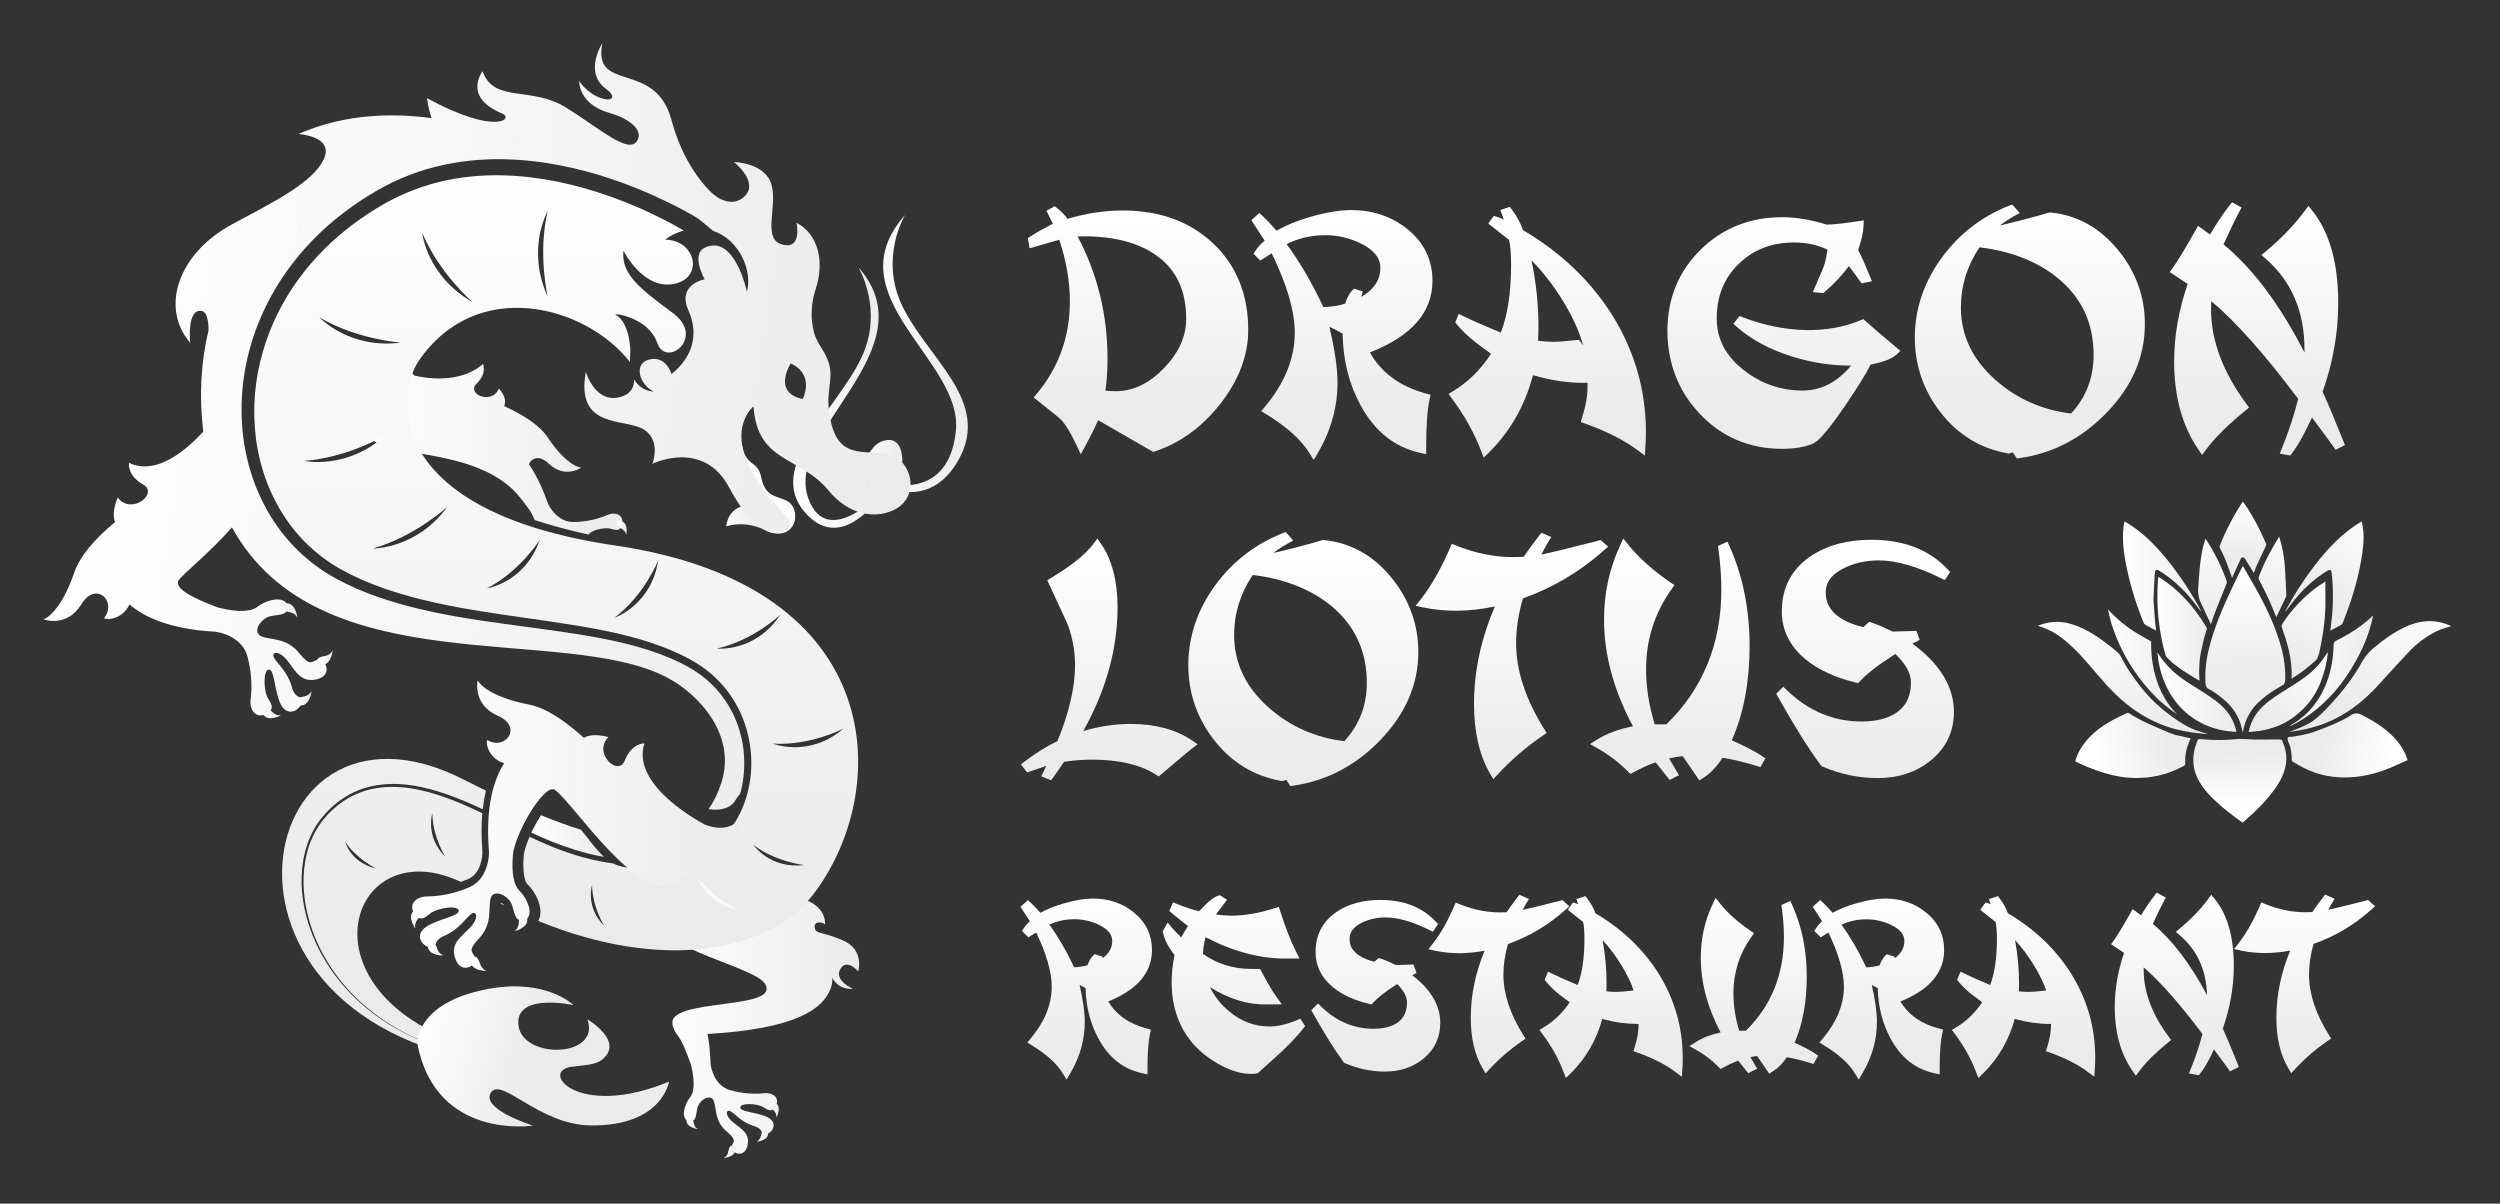
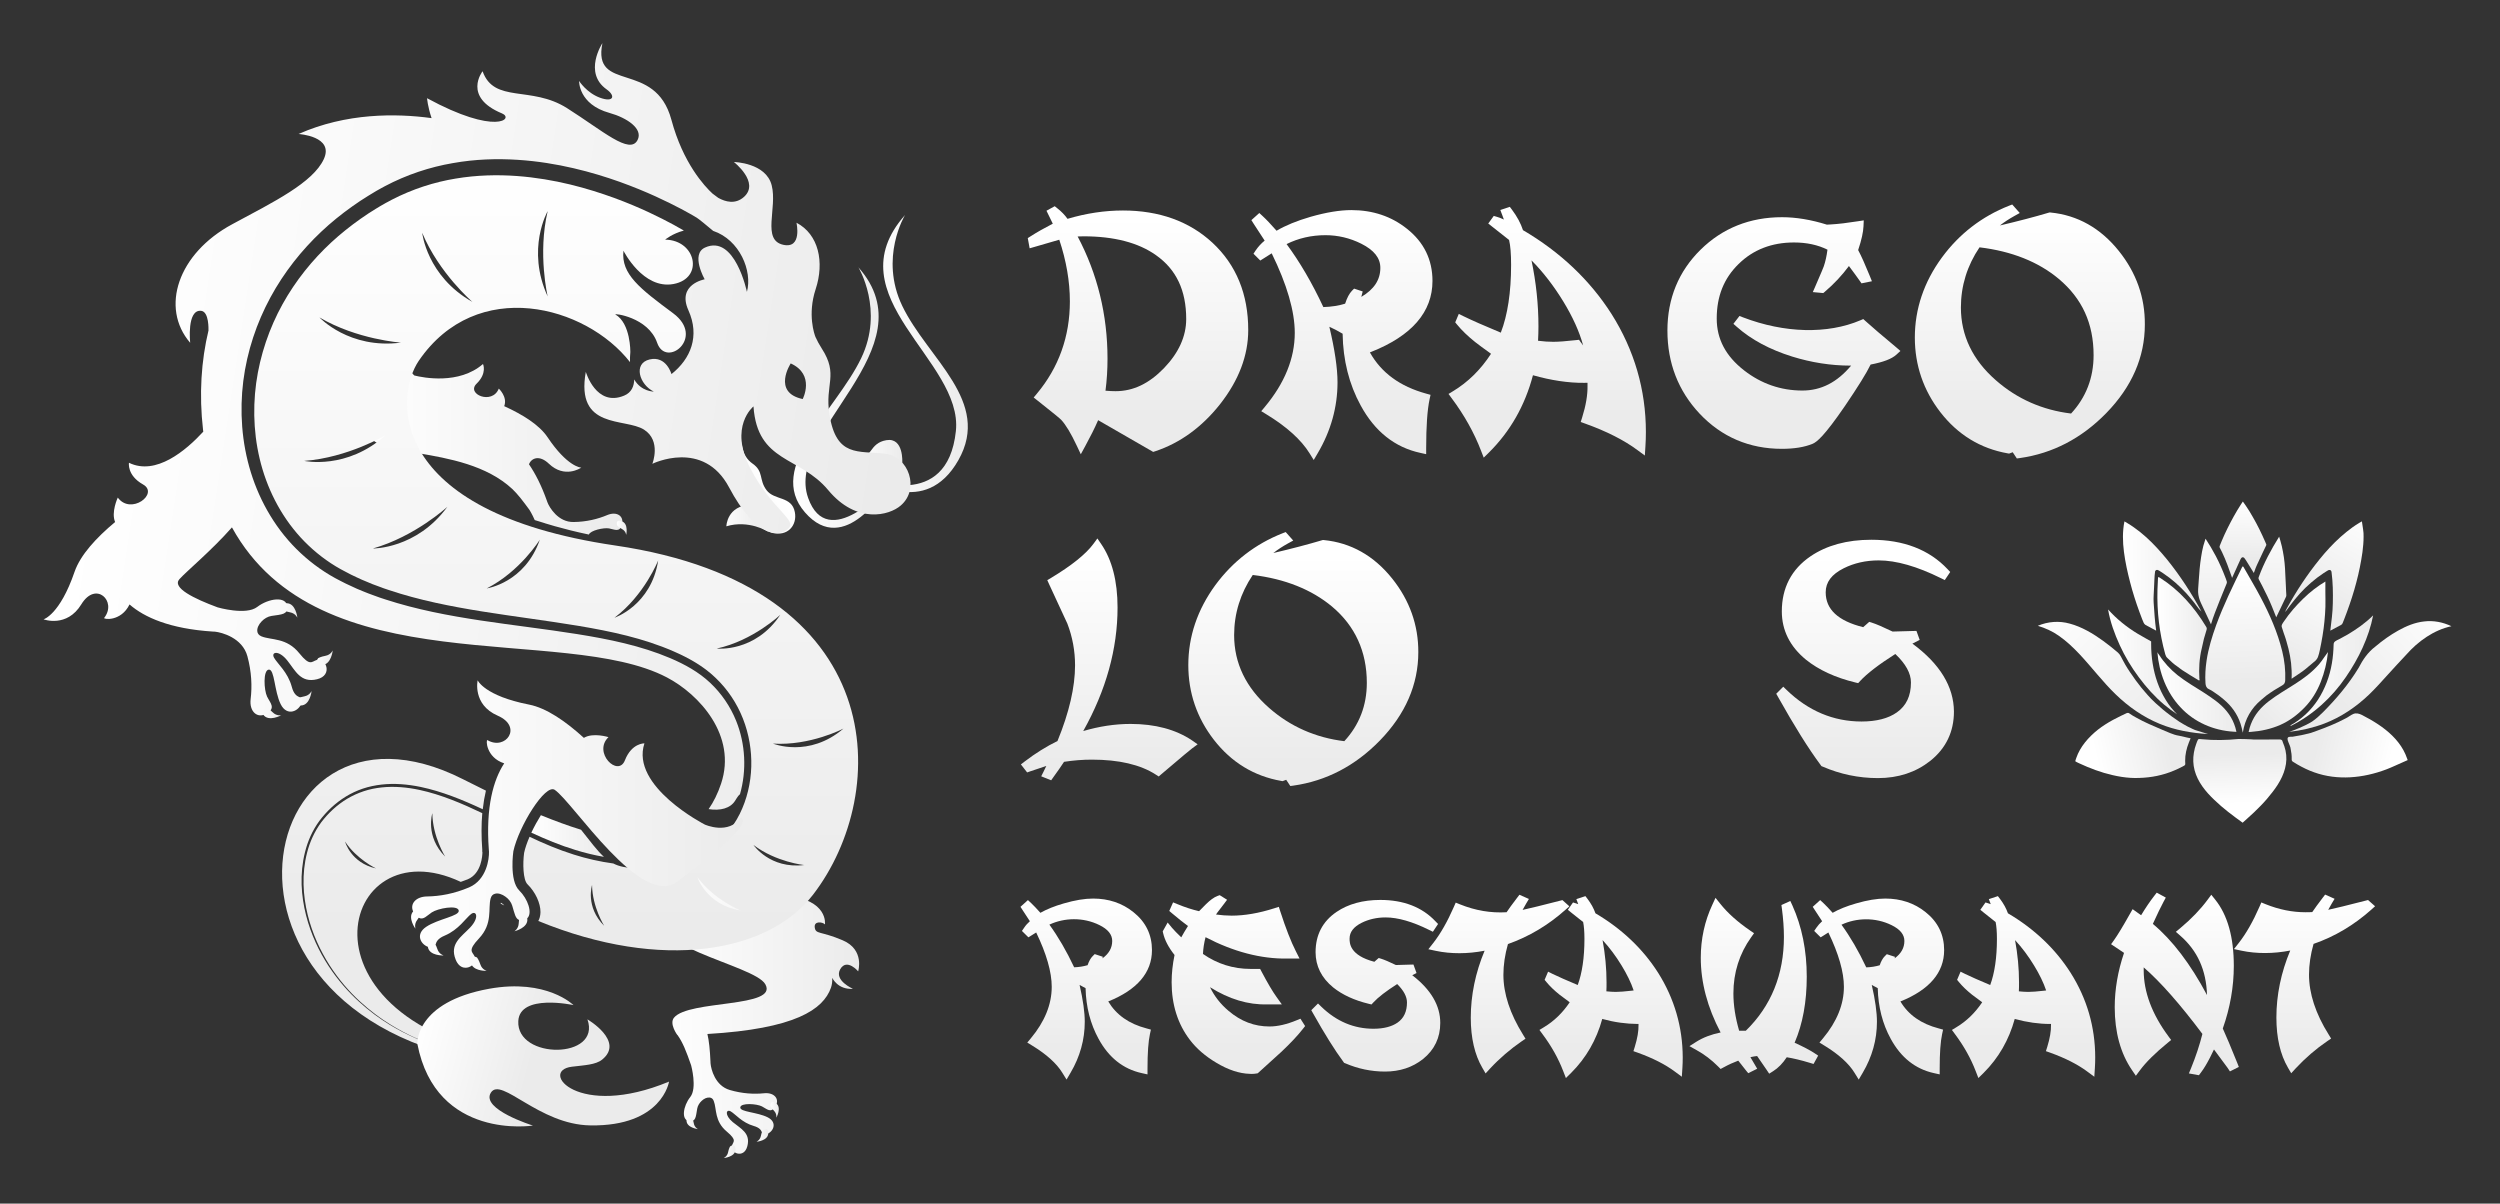
<svg xmlns="http://www.w3.org/2000/svg" version="1.1" id="Layer_1" x="0px" y="0px" viewBox="0 0 308.8 148.67" style="enable-background:new 0 0 308.8 148.67;" xml:space="preserve">
  <rect x="0" y="0" width="308.8" height="148.67" fill="#333333" stroke="none" />
  <style type="text/css">
	.st0{fill:url(#SVGID_1_);}
	.st1{fill:url(#SVGID_2_);}
	.st2{fill:url(#SVGID_3_);}
	.st3{fill:url(#SVGID_4_);}
	.st4{fill:url(#SVGID_5_);}
	.st5{fill:url(#SVGID_6_);}
	.st6{fill:url(#SVGID_7_);}
	.st7{fill:url(#SVGID_8_);}
	.st8{fill:url(#SVGID_9_);}
	.st9{fill:url(#SVGID_10_);}
	.st10{fill:url(#SVGID_11_);}
	.st11{fill:url(#SVGID_12_);}
	.st12{fill:url(#SVGID_13_);}
	.st13{fill:url(#SVGID_14_);}
	.st14{fill:url(#SVGID_15_);}
	.st15{fill:url(#SVGID_16_);}
	.st16{fill:url(#SVGID_17_);}
	.st17{fill:url(#SVGID_18_);}
	.st18{fill:url(#SVGID_19_);}
	.st19{fill:url(#SVGID_20_);}
	.st20{fill:url(#SVGID_21_);}
	.st21{fill:url(#SVGID_22_);}
	.st22{fill:url(#SVGID_23_);}
	.st23{fill:url(#SVGID_24_);}
	.st24{fill:url(#SVGID_25_);}
	.st25{fill:url(#SVGID_26_);}
	.st26{fill:url(#SVGID_27_);}
	.st27{fill:url(#SVGID_28_);}
	.st28{fill:url(#SVGID_29_);}
	.st29{fill:url(#SVGID_30_);}
	.st30{fill:url(#SVGID_31_);}
	.st31{fill:url(#SVGID_32_);}
	.st32{fill:url(#SVGID_33_);}
	.st33{fill:url(#SVGID_34_);}
	.st34{fill:url(#SVGID_35_);}
	.st35{fill:url(#SVGID_36_);}
	.st36{fill:url(#SVGID_37_);}
	.st37{fill:url(#SVGID_38_);}
	.st38{fill:url(#SVGID_39_);}
	.st39{fill:url(#SVGID_40_);}
	.st40{fill:url(#SVGID_41_);}
	.st41{fill:url(#SVGID_42_);}
	.st42{fill:url(#SVGID_43_);}
	.st43{fill:url(#SVGID_44_);}
	.st44{fill:url(#SVGID_45_);}
	.st45{fill:url(#SVGID_46_);}
	.st46{fill:url(#SVGID_47_);}
	.st47{fill:url(#SVGID_48_);}
	.st48{fill:url(#SVGID_49_);}
	.st49{fill:url(#SVGID_50_);}
	.st50{fill:url(#SVGID_51_);}
	.st51{fill:url(#SVGID_52_);}
	.st52{fill:url(#SVGID_53_);}
	.st53{fill:url(#SVGID_54_);}
	.st54{fill:url(#SVGID_55_);}
	.st55{fill:url(#SVGID_56_);}
	.st56{fill:url(#SVGID_57_);}
	.st57{fill:url(#SVGID_58_);}
	.st58{fill:url(#SVGID_59_);}
	.st59{fill:url(#SVGID_60_);}
	.st60{fill:url(#SVGID_61_);}
	.st61{fill:url(#SVGID_62_);}
	.st62{fill:url(#SVGID_63_);}
	.st63{fill:url(#SVGID_64_);}
	.st64{fill:url(#SVGID_65_);}
	.st65{fill:url(#SVGID_66_);}
	.st66{fill:url(#SVGID_67_);}
	.st67{fill:url(#SVGID_68_);}
	.st68{fill:url(#SVGID_69_);}
	.st69{fill:url(#SVGID_70_);}
	.st70{fill:url(#SVGID_71_);}
	.st71{fill:url(#SVGID_72_);}
	.st72{fill:url(#SVGID_73_);}
	.st73{fill:url(#SVGID_74_);}
	.st74{fill:url(#SVGID_75_);}
	.st75{fill:url(#SVGID_76_);}
	.st76{display:none;}
</style>
  <g id="Layer_5">
</g>
  <g id="LOGO_IDEAS">
    <g>
      <g>
        <linearGradient id="SVGID_1_" gradientUnits="userSpaceOnUse" x1="140.565" y1="123.031" x2="140.565" y2="98.735" gradientTransform="matrix(1 0 0 -1 0 150)">
          <stop offset="0" style="stop-color:#FFFFFF" />
          <stop offset="1" style="stop-color:#EBEBEB" />
        </linearGradient>
        <path class="st0" d="M149.76,29.98c-2.85-2.64-6.57-3.98-11.06-3.98c-2.22,0-4.52,0.34-6.84,1.03c-0.34-0.48-0.77-0.92-1.27-1.31     l-0.31-0.25l-1.02,0.56l0.78,1.6c-1.03,0.53-1.95,1.05-2.76,1.57l-0.33,0.21l0.23,1.26l0.63-0.18c1.26-0.36,2.27-0.65,3.03-0.88     c0.87,2.6,1.31,5.16,1.31,7.62c0,4.32-1.37,8.16-4.08,11.4l-0.39,0.47l0.48,0.38c2.14,1.69,2.78,2.23,2.92,2.38     c0.56,0.6,1.21,1.67,1.92,3.19l0.5,1.06l0.56-1.03c0.62-1.14,1.16-2.2,1.58-3.18l6.8,3.92l0.25-0.08c3.05-1.01,5.75-2.96,8-5.8     c2.32-2.95,3.49-6.03,3.49-9.16C154.19,36.35,152.7,32.71,149.76,29.98z M133.85,29.19c3.75,0,6.76,0.78,8.94,2.33     c2.51,1.77,3.73,4.35,3.73,7.89c0,2.14-0.93,4.18-2.75,6.07c-1.85,1.91-3.8,2.84-5.98,2.84c-0.36,0-0.78-0.02-1.24-0.06     c0.17-1.29,0.25-2.62,0.25-3.96c0-5.4-1.24-10.47-3.69-15.09C133.35,29.2,133.59,29.19,133.85,29.19z" />
        <linearGradient id="SVGID_2_" gradientUnits="userSpaceOnUse" x1="165.755" y1="123.031" x2="165.755" y2="98.735" gradientTransform="matrix(1 0 0 -1 0 150)">
          <stop offset="0" style="stop-color:#FFFFFF" />
          <stop offset="1" style="stop-color:#EBEBEB" />
        </linearGradient>
        <path class="st1" d="M169.21,43.53l0.15-0.06c5.03-1.99,7.58-4.94,7.58-8.77c0-2.62-1.06-4.79-3.15-6.44     c-1.91-1.53-4.22-2.31-6.87-2.31c-1.42,0-3.12,0.28-5.04,0.83c-1.69,0.49-3.1,1.07-4.2,1.72c-0.72-0.82-1.29-1.42-1.73-1.82     l-0.4-0.37l-0.98,0.88l0.27,0.43c0.56,0.87,1.02,1.57,1.37,2.1c-0.44,0.36-0.81,0.77-1.11,1.21l-0.27,0.41l0.84,0.84l0.4-0.25     c0.39-0.25,0.73-0.46,1.01-0.64c1.89,3.85,2.85,7.16,2.85,9.83c0,3.13-1.25,6.21-3.7,9.14l-0.44,0.53l0.59,0.36     c2.54,1.54,4.34,3.17,5.37,4.83l0.52,0.84l0.5-0.85c1.62-2.75,2.44-5.69,2.44-8.74c0-1.74-0.34-4.05-1.01-6.87     c0.51,0.23,1.06,0.51,1.64,0.86c0.05,3.27,0.8,6.25,2.23,8.86c1.74,3.21,4.22,5.18,7.37,5.86l0.72,0.16v-0.74     c0-2.69,0.14-4.72,0.42-6.04l0.12-0.55l-0.54-0.15C172.93,47.73,170.63,46.06,169.21,43.53z M163.73,29.05     c1.52,0,3.01,0.35,4.41,1.05c1.59,0.8,2.36,1.77,2.36,2.99c0,1.47-0.77,2.65-2.35,3.58c0.01-0.04,0.02-0.09,0.03-0.13l0.14-0.54     l-1.06-0.35L167,35.91c-0.33,0.34-0.61,0.86-0.85,1.6c-0.81,0.25-1.71,0.39-2.69,0.42c-1.39-2.98-2.92-5.59-4.54-7.78     C160.38,29.42,161.99,29.05,163.73,29.05z" />
        <linearGradient id="SVGID_3_" gradientUnits="userSpaceOnUse" x1="191.11" y1="123.031" x2="191.11" y2="98.735" gradientTransform="matrix(1 0 0 -1 0 150)">
          <stop offset="0" style="stop-color:#FFFFFF" />
          <stop offset="1" style="stop-color:#EBEBEB" />
        </linearGradient>
        <path class="st2" d="M199.06,38.79c-2.66-4.17-6.33-7.66-10.94-10.36c-0.28-0.85-0.74-1.7-1.37-2.54l-0.26-0.34l-1.17,0.39     l0.22,0.58c0.07,0.19,0.15,0.39,0.22,0.6c-0.29-0.14-0.57-0.25-0.84-0.33l-0.41-0.12l-0.68,0.94l0.44,0.35     c0.91,0.73,1.62,1.29,2.13,1.68c0.17,0.7,0.25,1.73,0.25,3.08c0,3.39-0.43,6.2-1.27,8.37c-2.04-0.85-3.59-1.53-4.63-2.04     l-0.56-0.28l-0.44,1.05l0.23,0.28c0.57,0.7,1.32,1.42,2.23,2.15c0.39,0.3,1.04,0.79,1.96,1.45c-1.27,1.96-2.85,3.51-4.69,4.62     l-0.56,0.34l0.39,0.53c1.55,2.07,2.77,4.25,3.63,6.49l0.33,0.85l0.65-0.64c2.63-2.61,4.45-5.81,5.43-9.54     c2.22,0.63,4.39,0.96,6.33,0.94l0.41-0.01v0.4c0.02,1.1-0.2,2.42-0.67,3.91l-0.17,0.54l0.54,0.19c2.65,0.95,4.84,2.06,6.5,3.3     l0.88,0.65l0.07-1.09c0.04-0.61,0.06-1.21,0.06-1.82C203.3,48.15,201.87,43.24,199.06,38.79z M195.24,42.25l-0.2-0.28l-0.35,0.04     c-1.24,0.14-2.19,0.21-2.82,0.21c-0.57,0-1.21-0.04-1.89-0.13c0.03-0.58,0.05-1.17,0.05-1.77c0-2.71-0.29-5.45-0.86-8.16     c1.44,1.45,2.75,3.15,3.93,5.08c1.17,1.92,1.99,3.73,2.45,5.43C195.45,42.54,195.35,42.4,195.24,42.25z" />
        <linearGradient id="SVGID_4_" gradientUnits="userSpaceOnUse" x1="220.35" y1="123.031" x2="220.35" y2="98.735" gradientTransform="matrix(1 0 0 -1 0 150)">
          <stop offset="0" style="stop-color:#FFFFFF" />
          <stop offset="1" style="stop-color:#EBEBEB" />
        </linearGradient>
        <path class="st3" d="M234.23,42.91c-1.71-1.42-2.98-2.51-3.8-3.25l-0.28-0.25l-0.35,0.15c-4.06,1.73-9.37,1.61-14.53-0.37     l-0.41-0.16L214.11,40l0.42,0.37c1.78,1.58,4.08,2.81,6.83,3.67c2.38,0.74,4.8,1.12,7.18,1.12c0.04,0,0.07,0,0.11,0     c-1.73,2.07-3.71,3.08-6.02,3.08c-2.66,0-5.08-0.84-7.2-2.49c-2.27-1.77-3.38-3.87-3.38-6.4c0-2.75,0.88-4.96,2.7-6.74     c1.8-1.77,4.1-2.66,6.84-2.66c1.57,0,2.96,0.3,4.14,0.89c-0.1,0.77-0.25,1.47-0.46,2.07c-0.06,0.17-0.29,0.73-1.02,2.41     l-0.33,0.76l1.29,0.12l0.19-0.16c1.14-0.97,2.14-2.04,2.98-3.18c0.58,0.77,1.02,1.38,1.33,1.82l0.22,0.32l1.29-0.26l-0.27-0.67     c-0.57-1.4-1.04-2.45-1.43-3.18c0.42-1.25,0.63-2.22,0.66-2.95l0.03-0.72l-0.71,0.11c-1.32,0.21-2.43,0.34-3.31,0.39l-0.53,0.03     c-1.95-0.61-3.81-0.92-5.54-0.92c-3.97,0-7.36,1.35-10.07,4.02s-4.09,6.03-4.09,9.98c0,4.01,1.34,7.46,3.98,10.27     c2.72,2.88,6.14,4.34,10.16,4.34c1.53,0,2.8-0.21,3.79-0.62c0.51-0.21,1.43-0.92,4.01-4.69c1.59-2.34,2.63-4.01,3.16-5.1     c1.57-0.3,2.61-0.7,3.18-1.22l0.5-0.46L234.23,42.91z" />
        <linearGradient id="SVGID_5_" gradientUnits="userSpaceOnUse" x1="250.725" y1="123.031" x2="250.725" y2="98.735" gradientTransform="matrix(1 0 0 -1 0 150)">
          <stop offset="0" style="stop-color:#FFFFFF" />
          <stop offset="1" style="stop-color:#EBEBEB" />
        </linearGradient>
        <path class="st4" d="M261.72,31c-2.26-2.82-5.09-4.42-8.43-4.75l-0.12-0.01l-0.11,0.03c-1.75,0.52-3.77,1.05-6.03,1.58     c0.55-0.43,1.15-0.82,1.8-1.18l0.65-0.36l-0.93-1.05l-0.39,0.15c-3.35,1.32-6.15,3.47-8.3,6.4c-2.22,3.03-3.34,6.36-3.34,9.88     c0,3.42,1.06,6.52,3.15,9.22c2.16,2.79,4.96,4.5,8.33,5.09l0.16,0.03l0.45-0.17l0.51,0.77l0.37-0.05     c4.05-0.57,7.64-2.44,10.68-5.56c3.16-3.24,4.76-6.92,4.76-10.93C264.96,36.74,263.87,33.68,261.72,31z M242.21,37.98     c0-2.68,0.78-5.18,2.3-7.43c3.98,0.48,7.27,1.79,9.79,3.9c2.89,2.43,4.3,5.51,4.3,9.43c0,2.79-0.94,5.21-2.78,7.2     c-3.55-0.43-6.67-1.81-9.28-4.1C243.66,44.47,242.21,41.44,242.21,37.98z" />
        <linearGradient id="SVGID_6_" gradientUnits="userSpaceOnUse" x1="278.83" y1="123.031" x2="278.83" y2="98.735" gradientTransform="matrix(1 0 0 -1 0 150)">
          <stop offset="0" style="stop-color:#FFFFFF" />
          <stop offset="1" style="stop-color:#EBEBEB" />
        </linearGradient>
-         <path class="st5" d="M289.45,54.48c-1.07-2.67-1.93-4.72-2.56-6.1c1.28-3.59,1.93-7.28,1.93-10.95c0-4.92-1.08-8.76-3.2-11.4     l-0.48-0.6l-0.46,0.62c-1.25,1.7-2.87,3.38-4.81,5l-0.54,0.45l0.53,0.46c3.18,2.76,4.79,6.52,4.79,11.18c0,0.13,0,0.27,0,0.4     c-3.04-5.92-6.4-10.4-10-13.35c0.81-1.79,1.47-3.14,1.95-4.04l0.28-0.52l-1.18-0.65l-0.31,0.4c-0.78,1-1.58,2.2-2.41,3.58     l-1.48-1.06l-0.33,0.58c-1.24,2.21-2.18,3.76-2.8,4.62l-0.36,0.5l0.51,0.34c0.78,0.52,1.35,0.9,1.7,1.14     c-1.11,3.21-1.67,6.43-1.67,9.57c0,4.31,1,7.97,2.98,10.85l0.47,0.69l0.5-0.67c1.06-1.43,2.7-3.05,4.87-4.82l0.44-0.36     l-0.34-0.46c-2.89-3.92-4.36-7.83-4.36-11.65c0-0.34,0.01-0.69,0.03-1.03c3.02,2.53,6.63,6.58,10.73,12.07     c-0.5,2.02-1.18,4.06-2,6.08l-0.28,0.68l1.3,0.24l0.22-0.29c0.53-0.71,1.07-1.59,1.59-2.61c0.17-0.32,0.46-0.92,0.88-1.8     c1.21,1.63,2.52,3.41,2.62,3.55l0.29,0.44l1.16-0.58L289.45,54.48z" />
        <linearGradient id="SVGID_7_" gradientUnits="userSpaceOnUse" x1="137.015" y1="81.396" x2="137.015" y2="55.768" gradientTransform="matrix(1 0 0 -1 0 150)">
          <stop offset="0" style="stop-color:#FFFFFF" />
          <stop offset="1" style="stop-color:#EBEBEB" />
        </linearGradient>
        <path class="st6" d="M147.25,91.46c-2.02-1.36-4.58-2.04-7.6-2.04c-1.93,0-3.89,0.3-5.85,0.88c2.82-5.03,4.24-10.15,4.24-15.26     c0-3.25-0.68-5.89-2.02-7.84l-0.47-0.69l-0.5,0.68c-0.93,1.26-2.69,2.67-5.23,4.2l-0.46,0.27l0.22,0.49     c0.75,1.64,1.51,3.28,2.26,4.88c0.63,1.64,0.95,3.37,0.95,5.15c0,2.69-0.73,5.84-2.17,9.35c-1.37,0.67-2.73,1.52-4.04,2.52     l-0.48,0.37l0.77,0.99l0.4-0.14c0.86-0.29,1.5-0.51,1.97-0.66c-0.13,0.28-0.25,0.51-0.34,0.7l-0.29,0.58l1.23,0.49l0.27-0.38     c0.57-0.79,1.01-1.42,1.32-1.9c1.16-0.18,2.31-0.27,3.44-0.27c3.34,0,5.99,0.62,7.88,1.84l0.37,0.24l0.34-0.29     c2.77-2.36,3.59-3.03,3.79-3.18l0.68-0.5L147.25,91.46z" />
        <linearGradient id="SVGID_8_" gradientUnits="userSpaceOnUse" x1="160.985" y1="81.396" x2="160.985" y2="55.768" gradientTransform="matrix(1 0 0 -1 0 150)">
          <stop offset="0" style="stop-color:#FFFFFF" />
          <stop offset="1" style="stop-color:#EBEBEB" />
        </linearGradient>
        <path class="st7" d="M171.96,71.46c-2.26-2.82-5.09-4.42-8.43-4.75l-0.12-0.01l-0.11,0.03c-1.75,0.52-3.77,1.05-6.02,1.58     c0.55-0.43,1.15-0.82,1.8-1.18l0.66-0.36l-0.93-1.05l-0.39,0.15c-3.35,1.32-6.14,3.47-8.3,6.4c-2.22,3.04-3.34,6.36-3.34,9.88     c0,3.42,1.06,6.52,3.15,9.22c2.16,2.79,4.96,4.5,8.33,5.09l0.16,0.03l0.45-0.17l0.51,0.77l0.37-0.05     c4.05-0.57,7.64-2.44,10.68-5.56c3.16-3.24,4.76-6.92,4.76-10.93C175.2,77.2,174.11,74.15,171.96,71.46z M152.44,78.45     c0-2.68,0.78-5.17,2.3-7.43c3.98,0.48,7.27,1.8,9.79,3.9c2.85,2.39,4.3,5.56,4.3,9.43c0,2.79-0.94,5.21-2.78,7.2     c-3.55-0.43-6.67-1.81-9.28-4.1C153.9,84.94,152.44,81.91,152.44,78.45z" />
        <linearGradient id="SVGID_9_" gradientUnits="userSpaceOnUse" x1="186.75" y1="81.396" x2="186.75" y2="55.768" gradientTransform="matrix(1 0 0 -1 0 150)">
          <stop offset="0" style="stop-color:#FFFFFF" />
          <stop offset="1" style="stop-color:#EBEBEB" />
        </linearGradient>
-         <path class="st8" d="M198.14,67.96l0.5-0.44l-0.92-0.81l-0.31,0.08c-3.3,0.85-5.66,1.42-7.03,1.71c0.28-0.54,0.57-1.07,0.88-1.58     l0.35-0.58l-1.22-0.54l-0.28,0.37c-0.83,1.08-1.47,1.96-1.9,2.6c-0.45,0.03-0.9,0.04-1.33,0.04c-2.3,0-4.66-0.48-7.01-1.42     l-0.54-0.22l-0.23,0.53c-1.12,2.58-2.35,4.73-3.65,6.38l-0.59,0.75l0.93,0.2c2.72,0.58,5.79,0.54,8.86-0.12     c-1.71,3.97-2.58,8.01-2.58,12.03c0,3.47,0.67,6.37,1.98,8.62l0.4,0.69l0.54-0.59c1.69-1.82,3.57-3.44,5.58-4.8l0.47-0.32     l-0.3-0.49c-2.31-3.69-3.47-7.25-3.47-10.58c0-1.78,0.28-3.65,0.84-5.56C191.79,72.61,195.16,70.61,198.14,67.96z" />
        <linearGradient id="SVGID_10_" gradientUnits="userSpaceOnUse" x1="207.225" y1="81.396" x2="207.225" y2="55.768" gradientTransform="matrix(1 0 0 -1 0 150)">
          <stop offset="0" style="stop-color:#FFFFFF" />
          <stop offset="1" style="stop-color:#EBEBEB" />
        </linearGradient>
-         <path class="st9" d="M217.58,93.34c-0.87-0.56-2.1-1.2-3.67-1.9c1.46-3.28,2.2-7.19,2.2-11.64c0-4.54-0.84-8.69-2.49-12.35     l-0.25-0.54l-1.16,0.53l0.06,0.44c0.23,1.72,0.35,3.39,0.35,4.97c0,6.66-2.29,12.25-6.79,16.62h-1.44     c-0.71-2.36-1.07-4.63-1.07-6.75c0-3.68,1.06-7.03,3.16-9.95l0.35-0.49l-0.5-0.34c-2.17-1.49-3.93-3.06-5.22-4.67l-0.6-0.75     l-0.4,0.87c-1.31,2.83-1.98,5.89-1.98,9.12c0,4.37,1.21,8.81,3.58,13.21c-1.74,0.32-3.24,0.88-4.47,1.65l-0.85,0.54l0.88,0.49     c1.36,0.75,2.64,1.72,3.81,2.89l0.31,0.31l0.39-0.21c0.92-0.5,1.84-0.91,2.73-1.23c0.61,0.78,1.08,1.38,1.42,1.8l0.3,0.37     l1.16-0.57l-1.22-2.08c0.69-0.15,1.25-0.25,1.67-0.29c0.77,1.1,1.35,1.95,1.74,2.53l0.32,0.48l0.49-0.31     c0.87-0.55,1.67-1.39,2.38-2.49c1.24,0.19,2.65,0.53,4.22,1.01l0.46,0.14l0.61-1.09L217.58,93.34z" />
        <linearGradient id="SVGID_11_" gradientUnits="userSpaceOnUse" x1="230.375" y1="81.396" x2="230.375" y2="55.768" gradientTransform="matrix(1 0 0 -1 0 150)">
          <stop offset="0" style="stop-color:#FFFFFF" />
          <stop offset="1" style="stop-color:#EBEBEB" />
        </linearGradient>
        <path class="st10" d="M236.22,79.5l0.9-0.46l-0.4-1.11l-0.43,0.01c-1.08,0.02-1.92,0.05-2.52,0.07c-1.16-0.56-2-0.92-2.56-1.1     l-0.32-0.1l-0.75,0.66c-3.11-0.78-4.63-2.2-4.63-4.31c0-1.25,0.73-2.22,2.23-2.97c1.28-0.64,2.73-0.97,4.31-0.97     c2.17,0,4.76,0.74,7.7,2.2l0.47,0.23l0.67-1l-0.33-0.35c-2.27-2.41-5.44-3.63-9.42-3.63c-2.99,0-5.51,0.69-7.5,2.04     c-2.35,1.6-3.55,3.89-3.55,6.81c0,2.34,1.01,4.35,2.99,5.97c1.57,1.26,3.62,2.21,6.1,2.81l0.34,0.08l0.24-0.26     c0.86-0.93,2.32-2.05,4.35-3.34c1.28,1.21,1.93,2.39,1.93,3.51c0,1.67-0.57,2.88-1.75,3.71c-1.05,0.74-2.52,1.12-4.35,1.12     c-3.47,0-6.58-1.31-9.25-3.89l-0.42-0.41l-0.87,0.87l0.22,0.39c2,3.57,3.77,6.41,5.27,8.42l0.09,0.13l0.15,0.06     c2.17,0.94,4.46,1.42,6.83,1.42c2.52,0,4.69-0.72,6.47-2.13c1.94-1.55,2.92-3.6,2.92-6.09C241.33,84.82,239.62,82,236.22,79.5z" />
        <linearGradient id="SVGID_12_" gradientUnits="userSpaceOnUse" x1="134.17" y1="39.223" x2="134.17" y2="20.725" gradientTransform="matrix(1 0 0 -1 0 150)">
          <stop offset="0" style="stop-color:#FFFFFF" />
          <stop offset="1" style="stop-color:#EBEBEB" />
        </linearGradient>
        <path class="st11" d="M136.89,123.7c3.58-1.44,5.4-3.57,5.4-6.34c0-1.91-0.77-3.49-2.3-4.7c-1.38-1.11-3.06-1.67-4.97-1.67     c-1.03,0-2.24,0.2-3.62,0.6c-1.15,0.33-2.11,0.72-2.89,1.16c-0.46-0.52-0.85-0.92-1.14-1.2l-0.4-0.37l-0.92,0.83l0.27,0.42     c0.35,0.55,0.65,1,0.89,1.36c-0.27,0.24-0.51,0.5-0.7,0.79l-0.28,0.41l0.8,0.79l0.4-0.25c0.21-0.13,0.39-0.24,0.56-0.35     c1.27,2.63,1.92,4.89,1.92,6.71c0,2.17-0.87,4.31-2.58,6.36l-0.44,0.53l0.59,0.36c1.77,1.08,3.03,2.21,3.74,3.37l0.52,0.84     l0.5-0.85c1.16-1.97,1.75-4.08,1.75-6.28c0-1.19-0.21-2.69-0.64-4.56c0.24,0.12,0.48,0.25,0.74,0.4c0.05,2.3,0.59,4.4,1.6,6.25     c1.26,2.32,3.05,3.74,5.33,4.24l0.72,0.16v-0.74c0-1.89,0.1-3.32,0.3-4.24l0.12-0.55l-0.54-0.15     C139.44,126.46,137.89,125.36,136.89,123.7z M137.38,116.23c0,0.85-0.4,1.56-1.21,2.15l0.05-0.2l-1-0.33l-0.26,0.26     c-0.24,0.24-0.45,0.61-0.62,1.11c-0.51,0.15-1.06,0.24-1.66,0.26c-0.94-2-1.97-3.77-3.06-5.27c1.83-0.86,4.17-0.94,6.17,0.05     C136.87,114.79,137.38,115.44,137.38,116.23z" />
        <linearGradient id="SVGID_13_" gradientUnits="userSpaceOnUse" x1="152.415" y1="39.223" x2="152.415" y2="20.725" gradientTransform="matrix(1 0 0 -1 0 150)">
          <stop offset="0" style="stop-color:#FFFFFF" />
          <stop offset="1" style="stop-color:#EBEBEB" />
        </linearGradient>
        <path class="st12" d="M160.63,125.83l-0.46,0.19c-1.23,0.51-2.36,0.77-3.36,0.77c-1.87,0-3.53-0.63-5.06-1.93     c-0.99-0.83-1.75-1.81-2.29-2.92c2.35,1.47,4.71,2.19,7.04,2.12h1.83l-0.67-0.94c-0.47-0.65-1.09-1.7-1.84-3.12l-0.17-0.32h-1.18     c-2.14,0-4.12-0.62-5.88-1.85c0.03-0.65,0.13-1.35,0.32-2.07c3.42,1.79,6.85,2.7,10.13,2.64h1.48l-0.44-0.87     c-0.61-1.19-1.26-2.86-1.94-4.96l-0.18-0.56l-0.56,0.18c-1.91,0.61-3.68,0.91-5.26,0.91c-0.63,0-1.28-0.05-1.94-0.14     c0.05-0.08,0.12-0.17,0.19-0.27c0.26-0.34,0.53-0.68,0.79-1.03l0.39-0.52l-0.91-0.57l-0.28,0.1c-0.43,0.16-0.89,0.5-1.42,1.02     c-0.28,0.29-0.56,0.57-0.85,0.86c-0.83-0.19-1.73-0.48-2.67-0.87l-0.54-0.22l-0.47,1.06l0.34,0.29c0.79,0.67,1.45,1.19,1.97,1.57     c-0.33,0.52-0.6,0.98-0.83,1.4c-0.5-0.48-0.88-0.87-1.13-1.16l-0.55-0.67l-0.61,1.09l0.05,0.22c0.2,0.87,0.67,1.77,1.41,2.7     c-0.24,1.16-0.36,2.29-0.36,3.36c0,2.78,0.76,5.17,2.25,7.12c0.82,1.08,1.92,2.03,3.27,2.83c1.46,0.88,2.87,1.34,4.14,1.37     l0.25,0.01c0.17,0,0.36-0.02,0.56-0.05l0.17-0.03l0.13-0.12c0.93-0.84,1.87-1.69,2.81-2.55c1.08-1.02,1.98-1.97,2.65-2.83     l0.26-0.33L160.63,125.83z" />
        <linearGradient id="SVGID_14_" gradientUnits="userSpaceOnUse" x1="169.935" y1="39.223" x2="169.935" y2="20.725" gradientTransform="matrix(1 0 0 -1 0 150)">
          <stop offset="0" style="stop-color:#FFFFFF" />
          <stop offset="1" style="stop-color:#EBEBEB" />
        </linearGradient>
        <path class="st13" d="M174.44,120.46l0.53-0.27l-0.38-1.05l-0.43,0.01c-0.74,0.02-1.32,0.03-1.74,0.05     c-0.81-0.39-1.39-0.64-1.8-0.77l-0.32-0.1l-0.54,0.47c-3.06-0.8-3.06-2.32-3.06-2.86c0-0.81,0.49-1.45,1.48-1.95     c0.88-0.44,1.88-0.67,2.97-0.67c1.51,0,3.32,0.52,5.37,1.54l0.47,0.23l0.64-0.96l-0.33-0.34c-1.64-1.74-3.93-2.63-6.8-2.63     c-2.15,0-3.97,0.5-5.41,1.48c-1.72,1.17-2.59,2.84-2.59,4.97c0,1.71,0.73,3.18,2.18,4.36c1.13,0.91,2.61,1.59,4.39,2.02     l0.34,0.08l0.24-0.26c0.58-0.63,1.57-1.39,2.93-2.26c0.8,0.79,1.21,1.55,1.21,2.27c0,1.12-0.38,1.94-1.16,2.49     c-0.72,0.5-1.72,0.76-2.98,0.76c-2.41,0-4.57-0.91-6.43-2.71l-0.42-0.41l-0.83,0.83l0.22,0.39c1.42,2.53,2.68,4.55,3.74,5.98     l0.09,0.13l0.15,0.06c1.55,0.67,3.21,1.02,4.91,1.02c1.82,0,3.4-0.52,4.69-1.55c1.41-1.13,2.13-2.63,2.13-4.45     C177.91,124.21,176.74,122.22,174.44,120.46z" />
        <linearGradient id="SVGID_15_" gradientUnits="userSpaceOnUse" x1="185.14" y1="39.223" x2="185.14" y2="20.725" gradientTransform="matrix(1 0 0 -1 0 150)">
          <stop offset="0" style="stop-color:#FFFFFF" />
          <stop offset="1" style="stop-color:#EBEBEB" />
        </linearGradient>
        <path class="st14" d="M193.35,112.39l0.5-0.44l-0.86-0.77l-0.31,0.08c-2.32,0.6-3.74,0.94-4.61,1.13     c0.14-0.26,0.29-0.53,0.44-0.78l0.34-0.57l-1.17-0.52l-0.29,0.38c-0.57,0.75-1,1.33-1.3,1.78c-1.95,0.11-3.82-0.2-5.74-0.97     l-0.54-0.22l-0.23,0.53c-0.79,1.81-1.65,3.32-2.56,4.48l-0.59,0.75l0.93,0.2c1.85,0.39,3.94,0.39,6.02-0.02     c-1.14,2.73-1.71,5.51-1.71,8.28c0,2.49,0.48,4.57,1.43,6.19l0.4,0.69l0.54-0.59c1.19-1.28,2.51-2.41,3.92-3.38l0.47-0.32     l-0.3-0.49c-1.61-2.58-2.43-5.07-2.43-7.4c0-1.22,0.19-2.5,0.56-3.8C188.87,115.69,191.24,114.27,193.35,112.39z" />
        <linearGradient id="SVGID_16_" gradientUnits="userSpaceOnUse" x1="199" y1="39.223" x2="199" y2="20.725" gradientTransform="matrix(1 0 0 -1 0 150)">
          <stop offset="0" style="stop-color:#FFFFFF" />
          <stop offset="1" style="stop-color:#EBEBEB" />
        </linearGradient>
        <path class="st15" d="M204.82,120.17c-1.88-2.96-4.49-5.44-7.75-7.36c-0.21-0.6-0.54-1.2-0.98-1.78l-0.26-0.34l-1.12,0.37     l0.22,0.58c0,0.01,0.01,0.03,0.02,0.04c-0.08-0.03-0.16-0.06-0.24-0.08l-0.41-0.13l-0.64,0.91l0.43,0.35     c0.61,0.49,1.1,0.88,1.46,1.16c0.1,0.48,0.16,1.18,0.16,2.08c0,2.29-0.28,4.21-0.83,5.7c-1.36-0.57-2.4-1.03-3.1-1.37l-0.56-0.28     l-0.43,1.01l0.23,0.28c0.42,0.51,0.96,1.03,1.61,1.55c0.25,0.2,0.67,0.51,1.26,0.94c-0.87,1.3-1.93,2.33-3.18,3.08l-0.56,0.34     l0.39,0.53c1.09,1.46,1.95,2.99,2.55,4.56l0.33,0.85l0.65-0.64c1.84-1.83,3.13-4.07,3.84-6.66c1.53,0.42,2.96,0.61,4.37,0.62     h0.11v0.11c0.02,0.76-0.14,1.67-0.46,2.71l-0.17,0.54l0.54,0.19c1.86,0.67,3.39,1.45,4.56,2.32l0.88,0.65l0.07-1.09     c0.03-0.43,0.04-0.87,0.04-1.3C207.84,126.86,206.82,123.35,204.82,120.17z M199.58,122.52c-0.35,0-0.74-0.03-1.16-0.07     c0.02-0.36,0.02-0.72,0.02-1.1c0-1.74-0.17-3.49-0.49-5.23c0.85,0.92,1.64,1.97,2.35,3.14c0.66,1.08,1.16,2.1,1.49,3.08     l-0.24,0.03C200.68,122.47,200.02,122.52,199.58,122.52z" />
        <linearGradient id="SVGID_17_" gradientUnits="userSpaceOnUse" x1="216.63" y1="39.223" x2="216.63" y2="20.725" gradientTransform="matrix(1 0 0 -1 0 150)">
          <stop offset="0" style="stop-color:#FFFFFF" />
          <stop offset="1" style="stop-color:#EBEBEB" />
        </linearGradient>
        <path class="st16" d="M224.13,130.09c-0.59-0.39-1.4-0.81-2.46-1.29c1-2.31,1.5-5.05,1.5-8.16c0-3.24-0.6-6.2-1.78-8.81     l-0.25-0.54l-1.1,0.5l0.06,0.44c0.16,1.21,0.25,2.39,0.25,3.5c0,4.64-1.58,8.54-4.71,11.59h-0.82c-0.47-1.61-0.71-3.16-0.71-4.61     c0-2.57,0.74-4.91,2.2-6.95l0.35-0.49l-0.5-0.34c-1.53-1.05-2.76-2.15-3.66-3.28l-0.6-0.75l-0.4,0.87     c-0.94,2.02-1.42,4.22-1.42,6.53c0,3.05,0.82,6.15,2.45,9.23c-1.16,0.24-2.16,0.62-3,1.15l-0.85,0.54l0.88,0.49     c0.95,0.52,1.84,1.2,2.66,2.02l0.31,0.31l0.39-0.21c0.6-0.33,1.2-0.6,1.79-0.82c0.39,0.51,0.7,0.9,0.93,1.18l0.3,0.37l1.11-0.55     l-0.84-1.43c0.33-0.07,0.6-0.12,0.83-0.14c0.52,0.74,0.91,1.31,1.17,1.7l0.32,0.48l0.49-0.31c0.62-0.39,1.18-0.96,1.68-1.72     c0.84,0.14,1.8,0.37,2.85,0.69l0.46,0.14l0.57-1.03L224.13,130.09z" />
        <linearGradient id="SVGID_18_" gradientUnits="userSpaceOnUse" x1="232.025" y1="39.223" x2="232.025" y2="20.725" gradientTransform="matrix(1 0 0 -1 0 150)">
          <stop offset="0" style="stop-color:#FFFFFF" />
          <stop offset="1" style="stop-color:#EBEBEB" />
        </linearGradient>
        <path class="st17" d="M234.74,123.7c3.58-1.44,5.4-3.57,5.4-6.34c0-1.91-0.77-3.49-2.3-4.7c-1.38-1.11-3.06-1.67-4.97-1.67     c-1.02,0-2.24,0.2-3.61,0.6c-1.15,0.33-2.12,0.72-2.89,1.16c-0.47-0.53-0.84-0.92-1.14-1.2l-0.4-0.37l-0.92,0.83l0.27,0.42     c0.35,0.55,0.65,1,0.89,1.36c-0.27,0.24-0.51,0.51-0.7,0.79l-0.28,0.41l0.8,0.79l0.4-0.25c0.21-0.13,0.39-0.24,0.55-0.35     c1.27,2.63,1.92,4.89,1.92,6.71c0,2.17-0.87,4.31-2.58,6.36l-0.44,0.53l0.59,0.36c1.77,1.08,3.03,2.21,3.74,3.37l0.52,0.84     l0.5-0.85c1.16-1.97,1.75-4.08,1.75-6.28c0-1.17-0.21-2.7-0.64-4.56c0.24,0.12,0.48,0.25,0.74,0.4c0.05,2.3,0.59,4.41,1.6,6.25     c1.26,2.32,3.05,3.74,5.33,4.24l0.72,0.16v-0.74c0-1.89,0.1-3.32,0.3-4.24l0.12-0.55l-0.54-0.15     C237.29,126.46,235.73,125.36,234.74,123.7z M235.23,116.23c0,0.85-0.4,1.56-1.21,2.15l0.05-0.19l-1.01-0.33l-0.26,0.26     c-0.24,0.24-0.45,0.61-0.62,1.11c-0.51,0.15-1.06,0.24-1.66,0.26c-0.94-2-1.97-3.77-3.06-5.27c1.83-0.86,4.17-0.94,6.18,0.05     C234.71,114.79,235.23,115.44,235.23,116.23z" />
        <linearGradient id="SVGID_19_" gradientUnits="userSpaceOnUse" x1="249.95" y1="39.223" x2="249.95" y2="20.725" gradientTransform="matrix(1 0 0 -1 0 150)">
          <stop offset="0" style="stop-color:#FFFFFF" />
          <stop offset="1" style="stop-color:#EBEBEB" />
        </linearGradient>
        <path class="st18" d="M255.77,120.17c-1.88-2.96-4.49-5.44-7.75-7.36c-0.21-0.6-0.54-1.2-0.98-1.78l-0.26-0.34l-1.12,0.37     l0.22,0.58c0,0.01,0.01,0.03,0.02,0.04c-0.08-0.03-0.16-0.06-0.24-0.08l-0.41-0.13l-0.64,0.91l0.43,0.35     c0.61,0.49,1.1,0.88,1.46,1.16c0.1,0.48,0.16,1.18,0.16,2.08c0,2.29-0.28,4.21-0.83,5.7c-1.36-0.57-2.4-1.03-3.1-1.37l-0.56-0.28     l-0.43,1.01l0.23,0.28c0.42,0.51,0.96,1.03,1.61,1.55c0.25,0.2,0.67,0.51,1.26,0.94c-0.87,1.3-1.93,2.33-3.18,3.08l-0.56,0.34     l0.39,0.53c1.09,1.46,1.95,2.99,2.55,4.56l0.33,0.85l0.65-0.64c1.84-1.83,3.13-4.07,3.84-6.66c1.53,0.42,3,0.62,4.37,0.62h0.11     v0.11c0.02,0.76-0.14,1.67-0.46,2.71l-0.17,0.54l0.54,0.19c1.86,0.67,3.39,1.45,4.56,2.32l0.88,0.65l0.07-1.09     c0.03-0.43,0.04-0.87,0.04-1.3C258.8,126.86,257.78,123.35,255.77,120.17z M250.53,122.52c-0.35,0-0.74-0.03-1.16-0.07     c0.02-0.36,0.02-0.72,0.02-1.1c0-1.74-0.17-3.49-0.49-5.23c0.85,0.92,1.64,1.97,2.35,3.14c0.66,1.08,1.16,2.1,1.49,3.08     l-0.24,0.03C251.64,122.47,250.97,122.52,250.53,122.52z" />
        <linearGradient id="SVGID_20_" gradientUnits="userSpaceOnUse" x1="268.65" y1="39.223" x2="268.65" y2="20.725" gradientTransform="matrix(1 0 0 -1 0 150)">
          <stop offset="0" style="stop-color:#FFFFFF" />
          <stop offset="1" style="stop-color:#EBEBEB" />
        </linearGradient>
        <path class="st19" d="M276.35,131.3c-0.76-1.89-1.35-3.29-1.79-4.26c0.9-2.54,1.36-5.14,1.36-7.74c0-3.53-0.77-6.28-2.3-8.18     l-0.48-0.6l-0.46,0.62c-0.88,1.19-2.01,2.37-3.38,3.51l-0.54,0.45l0.53,0.46c2.14,1.86,3.23,4.27,3.32,7.35     c-2.04-3.84-4.29-6.79-6.69-8.79c0.56-1.23,0.99-2.12,1.32-2.73l0.28-0.52l-1.12-0.61l-0.31,0.4c-0.53,0.68-1.07,1.48-1.62,2.39     l-1.05-0.75l-0.33,0.58c-0.87,1.55-1.54,2.65-1.97,3.25l-0.36,0.5l0.51,0.34c0.48,0.32,0.84,0.56,1.09,0.73     c-0.76,2.25-1.15,4.5-1.15,6.71c0,3.09,0.72,5.71,2.14,7.78l0.47,0.69l0.5-0.67c0.74-1,1.89-2.14,3.42-3.39l0.44-0.36l-0.34-0.46     c-2.03-2.74-3.05-5.48-3.05-8.14c0-0.12,0-0.24,0-0.37c2.06,1.78,4.49,4.54,7.25,8.22c-0.35,1.39-0.82,2.8-1.39,4.2l-0.28,0.68     l1.24,0.22l0.22-0.29c0.39-0.51,0.77-1.15,1.14-1.87c0.1-0.19,0.27-0.53,0.5-1.02c0.69,0.93,1.6,2.17,1.68,2.27l0.29,0.44     l1.1-0.55L276.35,131.3z" />
        <linearGradient id="SVGID_21_" gradientUnits="userSpaceOnUse" x1="284.655" y1="39.223" x2="284.655" y2="20.725" gradientTransform="matrix(1 0 0 -1 0 150)">
          <stop offset="0" style="stop-color:#FFFFFF" />
          <stop offset="1" style="stop-color:#EBEBEB" />
        </linearGradient>
        <path class="st20" d="M292.87,112.39l0.5-0.45l-0.87-0.77l-0.31,0.08c-2.32,0.6-3.74,0.94-4.61,1.13     c0.14-0.26,0.29-0.53,0.44-0.78l0.35-0.58l-1.17-0.52l-0.29,0.38c-0.57,0.75-1,1.33-1.3,1.78c-0.29,0.02-0.57,0.02-0.85,0.02     c-1.61,0-3.26-0.33-4.9-0.99l-0.54-0.22l-0.23,0.53c-0.79,1.81-1.65,3.32-2.56,4.48l-0.59,0.75l0.93,0.2     c1.85,0.39,3.94,0.39,6.02-0.02c-1.14,2.73-1.71,5.51-1.71,8.28c0,2.49,0.48,4.57,1.43,6.19l0.4,0.69l0.54-0.59     c1.19-1.28,2.51-2.42,3.92-3.38l0.47-0.32l-0.3-0.49c-1.62-2.58-2.43-5.07-2.43-7.4c0-1.22,0.19-2.5,0.56-3.8     C288.38,115.69,290.75,114.27,292.87,112.39z" />
      </g>
    </g>
    <g>
      <linearGradient id="SVGID_22_" gradientUnits="userSpaceOnUse" x1="276.763" y1="70.747" x2="277.363" y2="84.12">
        <stop offset="0" style="stop-color:#FFFFFF" />
        <stop offset="1" style="stop-color:#EBEBEB" />
      </linearGradient>
      <path class="st21" d="M279.3,86.45c-1.21,1.02-2,2.34-2.27,4.05c-0.09-0.4-0.16-0.76-0.28-1.11c-0.41-1.23-1.13-2.2-2.07-2.99    c-0.13-0.11-0.57-0.46-0.61-0.49c-0.42-0.27-0.8-0.6-1.25-0.8c-0.29-0.13-0.38-0.41-0.4-0.73c-0.06-0.94,0-1.88,0.14-2.81    c0.23-1.5,0.67-2.94,1.18-4.35c0.9-2.47,2.05-4.8,3.19-7.14c0.1-0.2,0.15-0.11,0.22,0.01c0.7,1.24,1.43,2.45,2.1,3.72    c1.11,2.1,2.07,4.27,2.65,6.63c0.29,1.18,0.42,2.37,0.37,3.59c-0.01,0.3-0.11,0.49-0.37,0.63c-0.68,0.38-1.34,0.8-1.98,1.27    C279.91,85.95,279.3,86.45,279.3,86.45z" />
      <g>
        <linearGradient id="SVGID_23_" gradientUnits="userSpaceOnUse" x1="276.981" y1="101.311" x2="276.981" y2="101.308">
          <stop offset="0" style="stop-color:#FFFFFF" />
          <stop offset="1" style="stop-color:#EBEBEB" />
        </linearGradient>
-         <path class="st22" d="M276.99,101.31C276.98,101.31,276.97,101.31,276.99,101.31L276.99,101.31z" />
        <linearGradient id="SVGID_24_" gradientUnits="userSpaceOnUse" x1="276.817" y1="99.254" x2="276.645" y2="93.168">
          <stop offset="0" style="stop-color:#FFFFFF" />
          <stop offset="1" style="stop-color:#EBEBEB" />
        </linearGradient>
        <path class="st23" d="M271.98,91.31c-0.18,0-0.4-0.09-0.49,0.06c-0.08,0.15-0.15,0.34-0.21,0.51c-0.13,0.35-0.23,0.71-0.29,1.08     c-0.13,0.73-0.1,1.49,0.09,2.2c0.39,1.44,1.36,2.63,2.44,3.65c1.07,1.04,2.27,1.93,3.49,2.81l0.17-0.15l0.42-0.38l0.83-0.76     c0.54-0.52,1.07-1.05,1.56-1.62c0.96-1.13,1.89-2.35,2.26-3.8c0.19-0.72,0.22-1.47,0.06-2.2c-0.08-0.36-0.2-0.72-0.35-1.06     c-0.06-0.46-0.55-0.27-0.91-0.31l-2.27,0.01c-0.01,0-0.01,0-0.02,0c-0.01,0-0.03,0-0.04,0c-0.23,0.01-0.47-0.01-0.7-0.03     c-0.5-0.02-1.01-0.04-1.51-0.04C275.01,91.43,273.49,91.46,271.98,91.31z" />
      </g>
      <linearGradient id="SVGID_25_" gradientUnits="userSpaceOnUse" x1="295.428" y1="93.487" x2="286.341" y2="91.258">
        <stop offset="0" style="stop-color:#FFFFFF" />
        <stop offset="1" style="stop-color:#EBEBEB" />
      </linearGradient>
      <path class="st24" d="M282.96,91c-0.08,0.01-0.16,0.03-0.25,0.03c-0.44,0.18,0.21,0.96,0.24,1.52c0.08,0.38,0.13,0.77,0.12,1.16    c-0.02,0.21,0.03,0.33,0.22,0.42l0.49,0.3c0.66,0.38,1.35,0.72,2.07,0.97c2.89,1.04,6.07,0.71,8.9-0.36    c0.71-0.27,1.4-0.61,2.1-0.91l0.52-0.23c0.02-0.01,0.01-0.01,0.02-0.01c0-0.04-0.04-0.14-0.07-0.21    c-0.12-0.35-0.27-0.69-0.45-1.02c-0.72-1.31-1.87-2.36-3.14-3.2c-0.63-0.42-1.31-0.8-1.99-1.15c-0.34-0.17-0.71-0.27-1.06-0.12    c-0.34,0.14-0.64,0.41-0.99,0.57c-1.13,0.6-2.32,1.08-3.52,1.51c-0.41,0.15-0.69,0.25-0.73,0.26c-0.74,0.2-1.5,0.36-2.26,0.47    C283.09,90.99,283.03,91,282.96,91z" />
      <g>
        <linearGradient id="SVGID_26_" gradientUnits="userSpaceOnUse" x1="258.789" y1="93.25" x2="267.619" y2="91.278">
          <stop offset="0" style="stop-color:#FFFFFF" />
          <stop offset="1" style="stop-color:#EBEBEB" />
        </linearGradient>
        <path class="st25" d="M262.81,88.06c-0.02,0-0.03,0-0.05,0c-0.04,0.01-0.07,0.02-0.11,0.04c-0.01,0.01-0.03,0.01-0.04,0.02     c-0.03,0.02-0.07,0.04-0.1,0.05L262,88.41c-0.34,0.16-0.67,0.33-1,0.51c-0.66,0.36-1.29,0.76-1.88,1.22     c-1.16,0.93-2.18,2.09-2.66,3.49c-0.06,0.14-0.14,0.43-0.11,0.41c0.06,0.06,0.29,0.15,0.44,0.23c0.34,0.16,0.68,0.31,1.02,0.45     c0.69,0.29,1.39,0.54,2.09,0.75c1.42,0.41,2.89,0.69,4.35,0.62c1.47-0.04,2.93-0.33,4.29-0.91c0.34-0.14,0.67-0.3,1-0.47     c0.17-0.09,0.34-0.17,0.36-0.24c0.05-0.07,0.01-0.28,0.01-0.48c-0.01-0.78,0.17-1.54,0.45-2.25l0.21-0.52     c0.01-0.01,0.01-0.02,0.01-0.03c-0.01,0-0.03-0.01-0.04-0.01c-0.09-0.01-0.18-0.03-0.27-0.05l-1.1-0.25     c-0.75-0.11-1.43-0.48-2.12-0.75c-1.08-0.46-2.18-0.92-3.2-1.5c-0.32-0.17-0.6-0.34-0.82-0.5c-0.04-0.03-0.08-0.06-0.13-0.07     C262.87,88.05,262.84,88.06,262.81,88.06z" />
        <linearGradient id="SVGID_27_" gradientUnits="userSpaceOnUse" x1="263.3" y1="87.829" x2="263.239" y2="87.808">
          <stop offset="0" style="stop-color:#FFFFFF" />
          <stop offset="1" style="stop-color:#EBEBEB" />
        </linearGradient>
-         <path class="st26" d="M263.28,87.81c-0.02-0.01-0.05,0-0.08,0C263.23,87.81,263.26,87.8,263.28,87.81z" />
+         <path class="st26" d="M263.28,87.81C263.23,87.81,263.26,87.8,263.28,87.81z" />
        <linearGradient id="SVGID_28_" gradientUnits="userSpaceOnUse" x1="263.142" y1="87.839" x2="263.105" y2="87.826">
          <stop offset="0" style="stop-color:#FFFFFF" />
          <stop offset="1" style="stop-color:#EBEBEB" />
        </linearGradient>
        <path class="st27" d="M263.13,87.82c-0.01,0-0.01,0-0.01,0c-0.01,0.01-0.02,0.01-0.04,0.02     C263.1,87.83,263.12,87.82,263.13,87.82z" />
      </g>
      <linearGradient id="SVGID_29_" gradientUnits="userSpaceOnUse" x1="252.266" y1="74.138" x2="268.693" y2="90.375">
        <stop offset="0" style="stop-color:#FFFFFF" />
        <stop offset="1" style="stop-color:#EBEBEB" />
      </linearGradient>
      <path class="st28" d="M264.49,84.93c-0.24-0.3-0.47-0.6-0.7-0.91c-0.12-0.17-0.24-0.34-0.35-0.51c-0.2-0.3-0.43-0.58-0.61-0.89    c-0.21-0.33-0.41-0.67-0.59-1.02c-0.2-0.34-0.33-0.72-0.62-0.98c-0.59-0.51-1.21-1-1.84-1.46c-1.26-0.91-2.63-1.73-4.12-2.13    c-1.31-0.37-2.71-0.26-3.95,0.27c0.91,0.27,1.8,0.67,2.58,1.22c0.94,0.65,1.77,1.44,2.54,2.25c1.54,1.64,2.88,3.43,4.47,4.97    c1.58,1.54,3.42,2.83,5.47,3.67c1.88,0.78,3.93,1.14,5.97,1.26l-1.61-0.5c-0.21-0.08-0.4-0.18-0.6-0.28    c-0.1-0.04-0.19-0.08-0.28-0.13c-0.18-0.09-0.35-0.19-0.52-0.29c-0.13-0.07-0.25-0.15-0.38-0.23c-0.06-0.03-0.11-0.06-0.17-0.1    c-0.06-0.04-0.11-0.08-0.17-0.12c-0.49-0.32-0.95-0.66-1.38-1c-0.15-0.12-0.31-0.24-0.46-0.37c-0.67-0.56-1.2-1.06-1.45-1.32    c-0.29-0.3-0.57-0.62-0.84-0.94C264.75,85.23,264.62,85.08,264.49,84.93z" />
      <g>
        <linearGradient id="SVGID_30_" gradientUnits="userSpaceOnUse" x1="301.541" y1="77.388" x2="302.6" y2="77.388">
          <stop offset="0" style="stop-color:#FFFFFF" />
          <stop offset="1" style="stop-color:#EBEBEB" />
        </linearGradient>
        <path class="st29" d="M301.54,77.57c0.26-0.1,0.52-0.2,0.79-0.27c0.09-0.02,0.18-0.02,0.27-0.09     C302.24,77.3,301.89,77.43,301.54,77.57z" />
        <linearGradient id="SVGID_31_" gradientUnits="userSpaceOnUse" x1="302.537" y1="74.567" x2="289.054" y2="86.816">
          <stop offset="0" style="stop-color:#FFFFFF" />
          <stop offset="1" style="stop-color:#EBEBEB" />
        </linearGradient>
        <path class="st30" d="M299.44,76.76c-1.14,0.12-2.22,0.57-3.22,1.13s-1.94,1.23-2.81,1.97c-0.93,0.7-1.55,1.62-2.09,2.66     c-1.22,2-2.72,3.78-4.37,5.44c-0.42,0.41-0.84,0.81-1.35,1.16c-0.53,0.33-1.04,0.56-1.58,0.8c-0.41,0.18-0.84,0.33-1.26,0.48     c1.49-0.17,2.96-0.5,4.35-1.03c2.06-0.79,3.92-2.05,5.52-3.58c0.8-0.77,1.54-1.6,2.29-2.43c0.74-0.83,1.52-1.65,2.28-2.47     c1.47-1.67,3.41-3.07,5.6-3.54C301.76,76.85,300.58,76.62,299.44,76.76z" />
      </g>
      <g>
        <linearGradient id="SVGID_32_" gradientUnits="userSpaceOnUse" x1="262.223" y1="71.147" x2="271.917" y2="71.147">
          <stop offset="0" style="stop-color:#FFFFFF" />
          <stop offset="1" style="stop-color:#EBEBEB" />
        </linearGradient>
        <path class="st31" d="M265.07,66.33c-0.47-0.43-0.97-0.82-1.49-1.19c-0.26-0.18-0.52-0.36-0.8-0.52l-0.37-0.22     c0,0.01,0,0.01,0,0.01c-0.25,1.22-0.22,2.51-0.06,3.76c0.16,1.26,0.44,2.51,0.76,3.75c0.32,1.24,0.71,2.46,1.15,3.66l0.34,0.9     c0.13,0.31,0.2,0.58,0.41,0.71c0.22,0.13,0.55,0.3,0.82,0.44l0.43,0.23l0.07,0.03c-0.16-1.14-0.23-2.29-0.31-3.44     c-0.05-0.64,0.04-1.28,0.05-1.93c0.05-0.66,0.02-1.24,0.13-1.96c0.02-0.05,0.08-0.14,0.18-0.16c0.1-0.02,0.16,0.01,0.2,0.03     c0.1,0.04,0.16,0.09,0.23,0.13l0.4,0.26c0.27,0.18,0.53,0.37,0.78,0.56c0.51,0.39,0.99,0.82,1.45,1.27     c0.46,0.45,0.89,0.92,1.29,1.42c0.42,0.47,0.74,1.06,1.2,1.48c-1.23-2.26-2.63-4.43-4.24-6.42     C266.88,68.14,266.02,67.18,265.07,66.33z" />
      </g>
      <g>
        <linearGradient id="SVGID_33_" gradientUnits="userSpaceOnUse" x1="281.72" y1="76.293" x2="281.75" y2="76.293">
          <stop offset="0" style="stop-color:#FFFFFF" />
          <stop offset="1" style="stop-color:#EBEBEB" />
        </linearGradient>
        <path class="st32" d="M281.72,76.28L281.72,76.28C281.72,76.28,281.72,76.28,281.72,76.28c0.01,0.01,0.02,0.02,0.03,0.03     L281.72,76.28C281.72,76.28,281.72,76.28,281.72,76.28z" />
        <linearGradient id="SVGID_34_" gradientUnits="userSpaceOnUse" x1="292.958" y1="63.54" x2="286.976" y2="74.175">
          <stop offset="0" style="stop-color:#FFFFFF" />
          <stop offset="1" style="stop-color:#EBEBEB" />
        </linearGradient>
        <path class="st33" d="M286.21,71.36c0.26-0.19,0.52-0.38,0.79-0.56l0.41-0.26c0.08-0.04,0.11-0.08,0.24-0.13     c0.05-0.02,0.18-0.02,0.25,0.05c0.06,0.07,0.08,0.13,0.09,0.18c0.17,1.3,0.19,2.56,0.16,3.85c-0.01,1.14-0.18,2.3-0.31,3.41     l1.33-0.71c0.1-0.05,0.15-0.11,0.2-0.24l0.18-0.45l0.34-0.9c0.44-1.2,0.84-2.42,1.16-3.65c0.33-1.23,0.58-2.48,0.76-3.75     c0.08-0.63,0.14-1.26,0.14-1.89c0.03-0.63-0.13-1.24-0.2-1.86c0-0.01,0-0.03-0.01-0.05l-0.35,0.2c-0.27,0.16-0.53,0.34-0.79,0.52     c-0.51,0.37-1.01,0.77-1.48,1.19c-0.95,0.85-1.81,1.79-2.62,2.79c-1.5,1.86-2.83,3.86-3.98,5.96c-0.02,0.03-0.03,0.06-0.05,0.09     c-0.06,0.12-0.13,0.25-0.19,0.37l0.03,0.03c0.76-1.04,1.52-2.04,2.45-2.94C285.22,72.17,285.7,71.75,286.21,71.36z" />
      </g>
      <linearGradient id="SVGID_35_" gradientUnits="userSpaceOnUse" x1="266.496" y1="72.34" x2="272.591" y2="72.34" gradientTransform="matrix(1 0 0 -1 0 150)">
        <stop offset="0" style="stop-color:#FFFFFF" />
        <stop offset="1" style="stop-color:#EBEBEB" />
      </linearGradient>
      <path class="st34" d="M269.53,82.76c0.65,0.43,1.31,0.83,1.98,1.23c0.05,0.03,0.11,0.09,0.16,0.04c0.05-0.04,0.01-0.11,0-0.17    c-0.08-1.27-0.01-2.54,0.29-3.77c0.12-0.49,0.26-1.15,0.27-1.19c0.11-0.37,0.22-0.75,0.33-1.12c0.04-0.13,0.02-0.24-0.05-0.35    c-1.5-2.48-3.34-4.56-5.71-6.06c-0.23-0.14-0.23-0.15-0.25,0.15c-0.03,0.43-0.04,0.86-0.06,1.29c-0.08,2.72,0.24,5.39,0.96,8    c0.05,0.19,0.13,0.34,0.27,0.47c0.41,0.39,0.82,0.79,1.29,1.09C269.03,82.37,269.37,82.66,269.53,82.76z" />
      <linearGradient id="SVGID_36_" gradientUnits="userSpaceOnUse" x1="287.931" y1="70.75" x2="283.029" y2="81.472">
        <stop offset="0" style="stop-color:#FFFFFF" />
        <stop offset="1" style="stop-color:#EBEBEB" />
      </linearGradient>
      <path class="st35" d="M283.06,83.75c-0.01,0.09,0.01,0.09,0.02,0.08c0.04-0.03,0.13-0.1,0.18-0.13l0.38-0.25    c0.51-0.33,1.01-0.68,1.46-1.08l0.69-0.58c0.25-0.19,0.41-0.37,0.52-0.63c0.2-0.52,0.28-1.15,0.41-1.73    c0.23-1.18,0.39-2.38,0.47-3.58c0.1-1.2,0.02-2.41,0.04-3.61v-0.41c-0.22,0.13-0.44,0.27-0.66,0.42c-0.5,0.34-0.98,0.7-1.43,1.1    c-0.9,0.8-1.74,1.68-2.48,2.64l-0.53,0.74c-0.16,0.24-0.4,0.5-0.26,0.8c0.08,0.22,0.14,0.45,0.22,0.68    c0.04,0.11,0.08,0.21,0.11,0.31c0.06,0.14,0.18,0.56,0.23,0.73c0.35,1.16,0.59,2.36,0.63,3.58    C283.07,83.14,283.08,83.43,283.06,83.75z" />
      <linearGradient id="SVGID_37_" gradientUnits="userSpaceOnUse" x1="288.051" y1="81.02" x2="280.164" y2="89.335">
        <stop offset="0" style="stop-color:#FFFFFF" />
        <stop offset="1" style="stop-color:#EBEBEB" />
      </linearGradient>
      <path class="st36" d="M286.42,82.08c-0.42,0.48-0.9,0.92-1.4,1.32c-1.01,0.8-2.12,1.44-3.19,2.12c-1.06,0.68-2.12,1.39-2.89,2.35    c-0.39,0.48-0.69,1.01-0.91,1.58c-0.11,0.29-0.2,0.58-0.26,0.88l-0.02,0.09l0.3-0.02c1.24-0.09,2.47-0.36,3.61-0.86    s2.14-1.26,3.01-2.16c0.87-0.89,1.53-1.98,1.99-3.15c0.46-1.18,0.77-2.42,0.89-3.69c-0.16,0.24-0.33,0.48-0.5,0.7    C286.85,81.53,286.65,81.82,286.42,82.08z" />
      <g>
        <linearGradient id="SVGID_38_" gradientUnits="userSpaceOnUse" x1="266.475" y1="85.481" x2="276.231" y2="85.481">
          <stop offset="0" style="stop-color:#FFFFFF" />
          <stop offset="1" style="stop-color:#EBEBEB" />
        </linearGradient>
        <path class="st37" d="M275.92,90.38c0.1,0.01,0.22,0.02,0.32,0.02c-0.01-0.03-0.01-0.06-0.02-0.1c-0.06-0.3-0.15-0.59-0.26-0.87     c-0.21-0.57-0.53-1.1-0.91-1.57c-0.77-0.96-1.82-1.65-2.88-2.34c-1.06-0.67-2.17-1.32-3.18-2.11c-0.89-0.71-1.68-1.56-2.29-2.51     c-0.04-0.06-0.09-0.11-0.13-0.18c-0.02-0.05-0.05-0.1-0.09-0.16c0.2,2.51,1.14,4.99,2.85,6.8     C271.02,89.2,273.43,90.24,275.92,90.38z" />
      </g>
      <g>
        <linearGradient id="SVGID_39_" gradientUnits="userSpaceOnUse" x1="276.93" y1="62.241" x2="276.932" y2="62.241">
          <stop offset="0" style="stop-color:#FFFFFF" />
          <stop offset="1" style="stop-color:#EBEBEB" />
        </linearGradient>
        <path class="st38" d="M276.93,62.24C276.93,62.24,276.93,62.24,276.93,62.24C276.93,62.24,276.93,62.24,276.93,62.24z" />
        <linearGradient id="SVGID_40_" gradientUnits="userSpaceOnUse" x1="277.123" y1="61.92" x2="277.028" y2="68.947">
          <stop offset="0" style="stop-color:#FFFFFF" />
          <stop offset="1" style="stop-color:#EBEBEB" />
        </linearGradient>
        <path class="st39" d="M276.76,69.06c0.04-0.07,0.07-0.13,0.16-0.2c0.13-0.08,0.28,0.03,0.31,0.08c0.11,0.13,0.17,0.25,0.25,0.36     l0.89,1.44l0.02,0.04l0.08-0.21c0.1-0.26,0.18-0.54,0.31-0.79l0.72-1.54l0.37-0.77c0.07-0.13,0.08-0.17,0.06-0.24     c-0.02-0.07-0.1-0.24-0.15-0.35c-0.45-1.03-0.94-2.03-1.5-3c-0.27-0.48-0.56-0.96-0.88-1.42c-0.12-0.17-0.24-0.35-0.36-0.51     l-0.03,0.04l-0.23,0.35c-0.61,0.94-1.14,1.92-1.64,2.92c-0.25,0.5-0.48,1.01-0.7,1.53l-0.16,0.39c-0.05,0.13-0.12,0.26-0.12,0.34     c-0.01,0.09,0.06,0.2,0.13,0.33l0.19,0.38c0.49,1.02,0.86,2.1,1.23,3.15l0.7-1.55L276.76,69.06z" />
      </g>
      <g>
        <linearGradient id="SVGID_41_" gradientUnits="userSpaceOnUse" x1="282.803" y1="89.39" x2="282.812" y2="89.39">
          <stop offset="0" style="stop-color:#FFFFFF" />
          <stop offset="1" style="stop-color:#EBEBEB" />
        </linearGradient>
        <path class="st40" d="M282.81,89.39C282.81,89.39,282.81,89.39,282.81,89.39C282.81,89.39,282.81,89.39,282.81,89.39z" />
        <linearGradient id="SVGID_42_" gradientUnits="userSpaceOnUse" x1="282.913" y1="82.852" x2="293.135" y2="82.852">
          <stop offset="0" style="stop-color:#FFFFFF" />
          <stop offset="1" style="stop-color:#EBEBEB" />
        </linearGradient>
        <path class="st41" d="M289.77,83.62c1.58-2.31,2.83-4.88,3.36-7.61c-0.94,0.94-2.04,1.71-3.17,2.38c-0.35,0.2-0.7,0.39-1.05,0.57     c-0.4,0.2-0.65,0.29-0.66,0.63c-0.02,0.76-0.08,1.59-0.22,2.37c-0.27,1.58-0.84,3.11-1.71,4.46c-0.44,0.67-0.96,1.29-1.54,1.83     c-0.29,0.27-0.6,0.52-0.92,0.75c-0.16,0.11-0.33,0.23-0.49,0.33l-0.26,0.15c-0.1,0.04-0.18,0.11-0.2,0.21     C285.7,88.31,288.04,86.16,289.77,83.62z" />
      </g>
      <g>
        <linearGradient id="SVGID_43_" gradientUnits="userSpaceOnUse" x1="260.395" y1="81.748" x2="268.923" y2="81.748">
          <stop offset="0" style="stop-color:#FFFFFF" />
          <stop offset="1" style="stop-color:#EBEBEB" />
        </linearGradient>
        <path class="st42" d="M264.2,83.67c0.92,1.24,1.95,2.39,3.13,3.38c0.51,0.43,1.04,0.81,1.59,1.18c-0.52-0.52-1-1.1-1.38-1.73     c-0.86-1.38-1.39-2.94-1.64-4.53c-0.13-0.79-0.19-1.6-0.19-2.4v-0.3c-0.01-0.06,0.02-0.02-0.08-0.09l-0.52-0.29l-1.03-0.59     c-1.37-0.82-2.63-1.84-3.69-3.02c0.26,1.53,0.8,3.01,1.44,4.41C262.47,81.1,263.28,82.43,264.2,83.67z" />
      </g>
      <linearGradient id="SVGID_44_" gradientUnits="userSpaceOnUse" x1="272.842" y1="64.157" x2="273.507" y2="76.69">
        <stop offset="0" style="stop-color:#FFFFFF" />
        <stop offset="1" style="stop-color:#EBEBEB" />
      </linearGradient>
      <path class="st43" d="M274.74,72.8l0.29-0.71c0.09-0.18,0-0.34-0.09-0.6c-0.36-0.95-0.76-1.88-1.23-2.78    c-0.39-0.74-0.83-1.49-1.28-2.17l-0.27,0.87c-0.12,0.46-0.21,0.94-0.28,1.41c-0.15,0.95-0.23,1.91-0.29,2.88    c-0.02,0.49-0.09,0.98-0.08,1.43c0.02,0.46,0.15,0.92,0.35,1.35l1.24,2.64c0.3-1.01,0.68-1.92,1.06-2.89L274.74,72.8z" />
      <g>
        <linearGradient id="SVGID_45_" gradientUnits="userSpaceOnUse" x1="280.224" y1="63.585" x2="280.889" y2="76.119">
          <stop offset="0" style="stop-color:#FFFFFF" />
          <stop offset="1" style="stop-color:#EBEBEB" />
        </linearGradient>
        <path class="st44" d="M282.38,73.05l-0.03-0.7l-0.07-1.41c-0.03-0.94-0.11-1.87-0.29-2.79c-0.08-0.46-0.19-0.91-0.32-1.36     l-0.15-0.5c-0.98,1.57-1.86,3.2-2.5,4.93c-0.09,0.21-0.06,0.27,0.08,0.52l0.33,0.63l0.63,1.27c0.41,0.85,0.76,1.74,1.1,2.61     l1.22-2.56C282.44,73.57,282.38,73.27,282.38,73.05z" />
      </g>
      <g>
        <linearGradient id="SVGID_46_" gradientUnits="userSpaceOnUse" x1="268.2" y1="88.12" x2="268.2" y2="88.12">
          <stop offset="0" style="stop-color:#FFFFFF" />
          <stop offset="1" style="stop-color:#EBEBEB" />
        </linearGradient>
        <path class="st45" d="M268.2,88.12" />
      </g>
      <g>
        <linearGradient id="SVGID_47_" gradientUnits="userSpaceOnUse" x1="269.47" y1="75.96" x2="269.47" y2="75.96">
          <stop offset="0" style="stop-color:#FFFFFF" />
          <stop offset="1" style="stop-color:#EBEBEB" />
        </linearGradient>
        <path class="st46" d="M269.47,75.96" />
      </g>
    </g>
    <g>
      <linearGradient id="SVGID_48_" gradientUnits="userSpaceOnUse" x1="45.546" y1="94.505" x2="76.877" y2="94.505" gradientTransform="matrix(1 0 0 -1 0 150)">
        <stop offset="0" style="stop-color:#FFFFFF" />
        <stop offset="1" style="stop-color:#EBEBEB" />
      </linearGradient>
      <path class="st47" d="M75.01,63.62c-1.16,0.49-2.56,0.84-4.16,0.86c-1.91,0.03-2.98-1.79-3.23-2.43v-0.01v-0.01    c-0.01-0.03-0.02-0.06-0.04-0.09c-0.02-0.05-0.03-0.09-0.03-0.09l0,0c-0.67-1.89-1.43-3.36-2.21-4.5c0.3-0.78,1.29-1.19,2.46-0.07    c1.94,1.85,3.9,0.55,4,0.48c-0.1,0-1.74-0.13-4.17-3.76c-1.01-1.51-3.06-2.79-5.35-3.83c0.44-1.15-0.67-2.17-0.67-2.17    c-0.8,2.05-4.07,0.68-2.74-0.61c1.33-1.29,0.79-2.43,0.79-2.43c-2.96,2.58-7.4,1.69-8.48,1.42c-0.19-0.19-0.36-0.35-0.48-0.47    c-1.66-0.43-3.96,2.55-5.08,6.8c-1.15,4.36,11.34,1.78,17.68,7.71l0,0c0.65,0.62,1.28,1.44,2.1,2.56l0,0l0,0    c0,0,0.34,0.54,0.65,1.26c0.09,0.03,0.19,0.06,0.29,0.09l0,0c0.05,0.02,0.11,0.03,0.17,0.05c0.25,0.08,0.5,0.16,0.77,0.24    c0.03,0.01,0.06,0.02,0.08,0.03c0.33,0.1,0.69,0.2,1.05,0.31c0.02,0.01,0.04,0.01,0.06,0.02l0,0c1.27,0.36,2.7,0.72,4.27,1.05    c0.18-0.51,1.83-0.88,2.49-0.76c0.71,0.13,1.32,0.54,1.6-0.49C77.1,63.73,76.17,63.13,75.01,63.62z" />
      <linearGradient id="SVGID_49_" gradientUnits="userSpaceOnUse" x1="105.722" y1="93.977" x2="111.455" y2="93.977" gradientTransform="matrix(1 0 0 -1 0 150)">
        <stop offset="0" style="stop-color:#FFFFFF" />
        <stop offset="1" style="stop-color:#EBEBEB" />
      </linearGradient>
      <path class="st48" d="M111.45,57.14c0,0,0.2-3.13-1.96-2.77c-2.16,0.36-1.78,2.34-3.5,2.25C104.28,56.53,111.3,58.7,111.45,57.14z    " />
      <linearGradient id="SVGID_50_" gradientUnits="userSpaceOnUse" x1="107.33" y1="106.329" x2="119.547" y2="106.329" gradientTransform="matrix(1 0 0 -1 0 150)">
        <stop offset="0" style="stop-color:#FFFFFF" />
        <stop offset="1" style="stop-color:#EBEBEB" />
      </linearGradient>
      <path class="st49" d="M107.33,59.09c0,0,9.68,4.17,10.74-5.84c0.93-8.75-15.2-16.62-6.28-26.69c0,0-3.21,5.27-0.34,11.23    c3.14,6.53,11.06,11.77,6.93,19.05C114.25,64.12,107.33,59.09,107.33,59.09z" />
      <linearGradient id="SVGID_51_" gradientUnits="userSpaceOnUse" x1="97.961" y1="100.894" x2="109.478" y2="100.894" gradientTransform="matrix(1 0 0 -1 0 150)">
        <stop offset="0" style="stop-color:#FFFFFF" />
        <stop offset="1" style="stop-color:#EBEBEB" />
      </linearGradient>
      <path class="st50" d="M109.49,60.2c0,0-7.25,8.13-9.67,1.3c-2.94-8.29,15.13-18.41,6.21-28.48c0,0,3.21,5.27,0.34,11.23    c-3.14,6.53-11.83,13.45-6.93,19.05C104.34,68.93,109.49,60.2,109.49,60.2z" />
      <linearGradient id="SVGID_52_" gradientUnits="userSpaceOnUse" x1="95.518" y1="90.607" x2="83.658" y2="83.464" gradientTransform="matrix(1 0 0 -1 0 150)">
        <stop offset="0" style="stop-color:#FFFFFF" />
        <stop offset="1" style="stop-color:#EBEBEB" />
      </linearGradient>
      <path class="st51" d="M91.61,54.48c0,0-0.08,1.8,1.34,2.78c1.42,0.99,0.76,1.98,1.73,3.28s3.12,0.7,3.5,2.72    c0.31,1.6-0.86,3.07-2.86,2.55C93.45,65.33,90.81,61.92,91.61,54.48z" />
      <g>
        <linearGradient id="SVGID_53_" gradientUnits="userSpaceOnUse" x1="34.736" y1="74.595" x2="36.723" y2="74.595" gradientTransform="matrix(1 0 0 -1 0 150)">
          <stop offset="0" style="stop-color:#FFFFFF" />
          <stop offset="1" style="stop-color:#EBEBEB" />
        </linearGradient>
        <path class="st52" d="M34.93,75.34c0,0,0.28,0.18,0.92,0.3s0.88,0.66,0.88,0.66s-0.18-1.78-1.32-1.79S34.93,75.34,34.93,75.34z" />
        <linearGradient id="SVGID_54_" gradientUnits="userSpaceOnUse" x1="39.11" y1="68.765" x2="41.097" y2="68.765" gradientTransform="matrix(1 0 0 -1 0 150)">
          <stop offset="0" style="stop-color:#FFFFFF" />
          <stop offset="1" style="stop-color:#EBEBEB" />
        </linearGradient>
        <path class="st53" d="M39.3,81.3c0,0,0.28-0.18,0.92-0.3s0.88-0.66,0.88-0.66s-0.18,1.78-1.32,1.79S39.3,81.3,39.3,81.3z" />
        <linearGradient id="SVGID_55_" gradientUnits="userSpaceOnUse" x1="36.503" y1="63.755" x2="38.49" y2="63.755" gradientTransform="matrix(1 0 0 -1 0 150)">
          <stop offset="0" style="stop-color:#FFFFFF" />
          <stop offset="1" style="stop-color:#EBEBEB" />
        </linearGradient>
        <path class="st54" d="M36.69,86.31c0,0,0.28-0.18,0.92-0.3s0.88-0.66,0.88-0.66s-0.18,1.78-1.32,1.79     C36.03,87.15,36.69,86.31,36.69,86.31z" />
        <linearGradient id="SVGID_56_" gradientUnits="userSpaceOnUse" x1="32.305" y1="61.939" x2="34.737" y2="61.939" gradientTransform="matrix(1 0 0 -1 0 150)">
          <stop offset="0" style="stop-color:#FFFFFF" />
          <stop offset="1" style="stop-color:#EBEBEB" />
        </linearGradient>
        <path class="st55" d="M32.93,87.41c0,0,0.31,0.13,0.77,0.59s1.04,0.35,1.04,0.35s-1.57,0.86-2.22-0.07     C31.86,87.34,32.93,87.41,32.93,87.41z" />
      </g>
      <linearGradient id="SVGID_57_" gradientUnits="userSpaceOnUse" x1="52.96" y1="20.26" x2="63.25" y2="20.26" gradientTransform="matrix(1 0 0 -1 0 150)">
        <stop offset="0" style="stop-color:#FFFFFF" />
        <stop offset="1" style="stop-color:#EBEBEB" />
      </linearGradient>
      <path class="st56" d="M52.96,129.18c0,0,2.79,1.8,10.29,2.29l-8.31-3.46c0,0,2.83,1.62,2.43,1.73c-0.4,0.11-3.86-1.01-3.86-1.01    L52.96,129.18z" />
      <g>
        <linearGradient id="SVGID_58_" gradientUnits="userSpaceOnUse" x1="66.788" y1="80.329" x2="68.507" y2="80.329" gradientTransform="matrix(1 0 0 -1 0 150)">
          <stop offset="0" style="stop-color:#FFFFFF" />
          <stop offset="1" style="stop-color:#EBEBEB" />
        </linearGradient>
        <path class="st57" d="M67.37,69.1c0,0,0.2,0.17,0.43,0.64s0.7,0.53,0.7,0.53s-1.41,0.25-1.67-0.62     C66.58,68.77,67.37,69.1,67.37,69.1z" />
        <linearGradient id="SVGID_59_" gradientUnits="userSpaceOnUse" x1="72.591" y1="78.185" x2="73.71" y2="78.185" gradientTransform="matrix(1 0 0 -1 0 150)">
          <stop offset="0" style="stop-color:#FFFFFF" />
          <stop offset="1" style="stop-color:#EBEBEB" />
        </linearGradient>
        <path class="st58" d="M72.93,71.15c0,0-0.08,0.25-0.03,0.77s-0.31,0.82-0.31,0.82s1.33-0.53,1.09-1.41     C73.44,70.46,72.93,71.15,72.93,71.15z" />
        <linearGradient id="SVGID_60_" gradientUnits="userSpaceOnUse" x1="75.87" y1="81.295" x2="76.989" y2="81.295" gradientTransform="matrix(1 0 0 -1 0 150)">
          <stop offset="0" style="stop-color:#FFFFFF" />
          <stop offset="1" style="stop-color:#EBEBEB" />
        </linearGradient>
        <path class="st59" d="M76.21,68.04c0,0-0.08,0.25-0.03,0.77s-0.31,0.82-0.31,0.82s1.33-0.53,1.09-1.41     C76.71,67.35,76.21,68.04,76.21,68.04z" />
        <linearGradient id="SVGID_61_" gradientUnits="userSpaceOnUse" x1="76.186" y1="84.798" x2="77.41" y2="84.798" gradientTransform="matrix(1 0 0 -1 0 150)">
          <stop offset="0" style="stop-color:#FFFFFF" />
          <stop offset="1" style="stop-color:#EBEBEB" />
        </linearGradient>
        <path class="st60" d="M76.23,64.9c0,0,0.16,0.21,0.62,0.46s0.5,0.72,0.5,0.72s0.32-1.4-0.55-1.69     C75.94,64.09,76.23,64.9,76.23,64.9z" />
        <linearGradient id="SVGID_62_" gradientUnits="userSpaceOnUse" x1="61.92" y1="60.415" x2="62.37" y2="60.415">
          <stop offset="0" style="stop-color:#FFFFFF" />
          <stop offset="1" style="stop-color:#EBEBEB" />
        </linearGradient>
        <line class="st61" x1="62.37" y1="59.89" x2="61.92" y2="60.94" />
      </g>
      <g>
        <linearGradient id="SVGID_63_" gradientUnits="userSpaceOnUse" x1="81.038" y1="25.355" x2="106.121" y2="25.355" gradientTransform="matrix(1 0 0 -1 0 150)">
          <stop offset="0" style="stop-color:#FFFFFF" />
          <stop offset="1" style="stop-color:#EBEBEB" />
        </linearGradient>
        <path class="st62" d="M104.1,116.15c-2.74-1.17-3.33-0.72-3.46-1.57s0.94-0.72,1.26-0.4c0,0,0.45-3.06-4.85-3.55     c-0.51-0.05-0.95-0.04-1.36-0.01c-2.15-1.98-3.95-3.36-3.95-3.36c-1.77-1.25-7.52-0.19-10.34,4.69     c-2.82,4.88,11.74,7.18,13.13,9.62c1.68,2.94-9.47,1.91-11.28,4.14c-0.61,0.75,0.41,2.13,0.41,2.13c0.01,0,0.01,0,0.02,0l0,0     c0.65,0.9,1.09,2.02,1.69,3.75l0,0l0,0c0,0,0.77,2.82-0.11,3.92c-0.88,1.1-1.16,2.88-0.1,2.97c0.79,0.07,0.78-0.49,0.96-1.54     c0.06-0.36,0.28-0.71,0.55-0.96c0.15-0.14,0.32-0.26,0.49-0.33c0.07-0.03,0.14-0.05,0.21-0.06c0.01,0,0.03-0.01,0.05-0.01     c0.07-0.01,0.13-0.01,0.2-0.01c0.01,0,0.03,0,0.04,0c0.22,0.02,0.4,0.15,0.5,0.42c0.39,0.99,0.06,2.49,1.62,3.79     c1.31,1.1,0.78,1.22,0.62,1.75c-0.27,0.86,1.49,1.67,1.91,0.05c0.43-1.62-0.81-2.16-1.79-2.97c-1.06-0.88-0.83-1.65-0.26-1.33     c0.57,0.33,1.4,1.39,2.84,1.8c1.44,0.41,0.7,1.22,1.53,1.02c0.84-0.2,1.49-1.42,0.21-2.08s-3.47-0.66-3.4-1.24     s2.02-0.45,2.67-0.12s1.1,0.9,1.67,0s-0.14-1.75-1.4-1.62c-1.25,0.13-2.69,0.05-4.23-0.4c-1.83-0.53-2.32-2.59-2.38-3.26v-0.01     v-0.01c0-0.03,0-0.07-0.01-0.1c0-0.05,0-0.09,0-0.09l0,0c-0.07-1.54-0.18-2.59-0.38-3.45c10.88-0.64,14.31-3.04,15.26-5.71     c0.13-0.38,0.18-0.78,0.16-1.21h0.01c0,0,0.66,1.47,2.55,1.34c0,0-2.38-1.03-1.57-2.43c0.81-1.39,2.21,0.27,2.21,0.27     S106.84,117.32,104.1,116.15z" />
        <linearGradient id="SVGID_64_" gradientUnits="userSpaceOnUse" x1="84.794" y1="11.335" x2="86.209" y2="11.335" gradientTransform="matrix(1 0 0 -1 0 150)">
          <stop offset="0" style="stop-color:#FFFFFF" />
          <stop offset="1" style="stop-color:#EBEBEB" />
        </linearGradient>
        <path class="st63" d="M85.47,138.02c0,0,0.14,0.23,0.23,0.74c0.09,0.51,0.51,0.71,0.51,0.71s-1.43-0.17-1.41-1.08     C84.8,137.48,85.47,138.02,85.47,138.02z" />
        <linearGradient id="SVGID_65_" gradientUnits="userSpaceOnUse" x1="89.388" y1="7.746" x2="90.842" y2="7.746" gradientTransform="matrix(1 0 0 -1 0 150)">
          <stop offset="0" style="stop-color:#FFFFFF" />
          <stop offset="1" style="stop-color:#EBEBEB" />
        </linearGradient>
        <path class="st64" d="M90.18,141.61c0,0-0.15,0.22-0.25,0.73s-0.54,0.7-0.54,0.7s1.43-0.12,1.45-1.03     C90.86,141.1,90.18,141.61,90.18,141.61z" />
        <linearGradient id="SVGID_66_" gradientUnits="userSpaceOnUse" x1="93.433" y1="9.758" x2="94.887" y2="9.758" gradientTransform="matrix(1 0 0 -1 0 150)">
          <stop offset="0" style="stop-color:#FFFFFF" />
          <stop offset="1" style="stop-color:#EBEBEB" />
        </linearGradient>
        <path class="st65" d="M94.23,139.6c0,0-0.15,0.22-0.25,0.73c-0.11,0.51-0.54,0.7-0.54,0.7s1.43-0.12,1.45-1.03     C94.91,139.08,94.23,139.6,94.23,139.6z" />
        <linearGradient id="SVGID_67_" gradientUnits="userSpaceOnUse" x1="95.164" y1="12.917" x2="96.199" y2="12.917" gradientTransform="matrix(1 0 0 -1 0 150)">
          <stop offset="0" style="stop-color:#FFFFFF" />
          <stop offset="1" style="stop-color:#EBEBEB" />
        </linearGradient>
        <path class="st66" d="M95.16,136.6c0,0,0.1,0.25,0.46,0.62c0.36,0.38,0.27,0.84,0.27,0.84s0.71-1.24-0.03-1.78     C95.12,135.75,95.16,136.6,95.16,136.6z" />
        <linearGradient id="SVGID_68_" gradientUnits="userSpaceOnUse" x1="82.64" y1="128.19" x2="83.38" y2="128.19">
          <stop offset="0" style="stop-color:#FFFFFF" />
          <stop offset="1" style="stop-color:#EBEBEB" />
        </linearGradient>
        <line class="st67" x1="83.38" y1="127.75" x2="82.64" y2="128.63" />
      </g>
      <g>
        <linearGradient id="SVGID_69_" gradientUnits="userSpaceOnUse" x1="61.853" y1="38.33" x2="62.286" y2="38.33" gradientTransform="matrix(1 0 0 -1 0 150)">
          <stop offset="0" style="stop-color:#FFFFFF" />
          <stop offset="1" style="stop-color:#EBEBEB" />
        </linearGradient>
        <path class="st68" d="M62.29,111.84c-0.06-0.07-0.13-0.15-0.22-0.21c-0.08-0.06-0.15-0.1-0.21-0.13c0,0.04,0,0.08-0.01,0.12     C62,111.7,62.14,111.76,62.29,111.84z" />
        <linearGradient id="SVGID_70_" gradientUnits="userSpaceOnUse" x1="49.666" y1="130.436" x2="49.666" y2="34.95" gradientTransform="matrix(1 0 0 -1 0 150)">
          <stop offset="0" style="stop-color:#FFFFFF" />
          <stop offset="1" style="stop-color:#EBEBEB" />
        </linearGradient>
        <path class="st69" d="M56.91,108.93c0.29-0.1,0.58-0.2,0.87-0.32c1.71-0.73,1.8-2.96,1.81-3.32l-0.03-0.17l0.01-0.05     c0-0.03,0-0.06,0-0.09c-0.12-1.63-0.12-3.15,0-4.54c-2.55-1.22-5.1-2.29-7.71-2.86c-1.57-0.34-3.16-0.48-4.69-0.32     c-0.77,0.08-1.52,0.23-2.24,0.47s-1.4,0.55-2.04,0.93c-1.27,0.76-2.35,1.78-3.21,2.91c-0.84,1.15-1.42,2.44-1.75,3.75     c-0.68,2.64-0.5,5.3,0.07,7.66c0.58,2.37,1.57,4.46,2.7,6.24c1.14,1.78,2.43,3.25,3.72,4.44s2.56,2.12,3.72,2.84     c1.16,0.72,2.19,1.25,3.05,1.64c0.86,0.39,1.53,0.64,1.99,0.82c0.46,0.16,0.7,0.25,0.7,0.25s-0.24-0.08-0.7-0.24     c-0.46-0.17-1.14-0.41-2-0.8c-0.86-0.38-1.9-0.9-3.07-1.61c-1.16-0.71-2.45-1.63-3.75-2.82c-1.3-1.18-2.61-2.65-3.78-4.43     c-1.16-1.78-2.17-3.88-2.78-6.27c-0.6-2.38-0.81-5.07-0.13-7.77c0.33-1.35,0.91-2.68,1.77-3.86c0.88-1.17,1.97-2.22,3.28-3.02     c0.65-0.4,1.36-0.73,2.1-0.98c0.74-0.25,1.52-0.41,2.31-0.5c1.58-0.18,3.22-0.04,4.82,0.29c2.62,0.55,5.16,1.58,7.68,2.76     c0.09-0.81,0.22-1.58,0.39-2.3c-0.93-0.45-1.87-0.92-2.81-1.4c-26.75-13.58-35.32,31.96,7.28,35.54v-1.07     C35.35,126.38,41.9,101.85,56.91,108.93z M53.4,100.45c0.04,2.91,1.59,5.36,1.59,5.36C52.49,103.31,53.4,100.45,53.4,100.45z      M42.62,103.95c1.45,2.2,3.83,3.32,3.83,3.32C43.32,106.58,42.62,103.95,42.62,103.95z" />
        <linearGradient id="SVGID_71_" gradientUnits="userSpaceOnUse" x1="65.63" y1="46.735" x2="74.6" y2="46.735" gradientTransform="matrix(1 0 0 -1 0 150)">
          <stop offset="0" style="stop-color:#FFFFFF" />
          <stop offset="1" style="stop-color:#EBEBEB" />
        </linearGradient>
        <path class="st70" d="M74.6,105.84c-0.86-0.78-1.67-1.9-2.83-3.35c-1.59-0.49-3.25-1.1-4.96-1.8c-0.41,0.66-0.82,1.4-1.18,2.16     c1.75,0.81,3.54,1.56,5.42,2.13C72.2,105.34,73.39,105.63,74.6,105.84z" />
        <linearGradient id="SVGID_72_" gradientUnits="userSpaceOnUse" x1="68.699" y1="130.436" x2="68.699" y2="34.95" gradientTransform="matrix(1 0 0 -1 0 150)">
          <stop offset="0" style="stop-color:#FFFFFF" />
          <stop offset="1" style="stop-color:#EBEBEB" />
        </linearGradient>
        <path class="st71" d="M76,67.38c-28.51-4.19-27.18-18.57-24.27-22.82c7.16-10.46,20.64-6.83,26.09,0.17     c-0.01-0.38-0.01-0.79,0.04-1.25c0,0,0.05-3.52-1.84-4.63c-0.33-0.19,4.05,0.29,5.15,3.49s6.02-0.64,1.97-3.65     c-4.05-3.01-6.46-4.82-6.13-7.72c0,0,2.41,4.82,6.19,4.11c3.78-0.71,2.79-5.42-1.04-5.48c0,0,0.87-0.74,2.31-1.12     c-0.35-0.21-0.78-0.45-1.31-0.74c-1.62-0.87-4.05-2.1-7.29-3.29c-3.23-1.17-7.29-2.36-12.05-2.71c-2.37-0.17-4.92-0.12-7.54,0.32     c-2.62,0.43-5.31,1.28-7.9,2.62l-0.48,0.26l-0.23,0.12l-0.25,0.14c-0.32,0.19-0.67,0.38-0.98,0.58c-0.63,0.38-1.27,0.8-1.89,1.24     c-1.25,0.88-2.47,1.85-3.63,2.92c-2.32,2.15-4.4,4.71-6.03,7.65c-1.62,2.93-2.77,6.25-3.25,9.74c-0.47,3.49-0.26,7.16,0.79,10.66     c1.05,3.49,2.95,6.81,5.68,9.39c1.36,1.29,2.9,2.4,4.6,3.26l0.65,0.34c0.22,0.11,0.43,0.2,0.65,0.31l0.65,0.3l0.67,0.28L46,72.15     l0.68,0.25c0.45,0.18,0.91,0.34,1.38,0.49c3.7,1.24,7.59,2.01,11.52,2.64c3.94,0.63,7.92,1.12,11.9,1.78     c3.97,0.67,7.97,1.51,11.71,3.14c1.86,0.81,3.69,1.82,5.18,3.26c1.5,1.42,2.66,3.17,3.4,5.06c1.49,3.79,1.38,8.16-0.39,11.75     c-0.24,0.49-0.52,0.95-0.82,1.4c-0.09,0.31-0.16,0.57-0.2,0.74c-0.01,0.04-0.36,0.26-0.82,0.55c-0.35,0.39-0.73,0.74-1.14,1.07     c-0.2,0.41-0.61,0.64-1.17,0.82c-0.77,0.46-1.59,0.83-2.44,1.08c-0.24,0.06-0.47,0.13-0.72,0.18l-0.69,0.14     c-0.13,0.02-0.27,0.04-0.41,0.06c-0.41,0.22-0.81,0.47-1.19,0.76c-0.41,0.31-0.66-0.1-0.98-0.49c-0.6,0.05-1.19,0.07-1.79,0.07     l-0.52,0.31c-1.15,0-2.01-0.18-2.73-0.55c-1.67-0.23-3.31-0.6-4.88-1.1c-1.91-0.6-3.72-1.37-5.47-2.2     c-0.3,0.69-0.54,1.37-0.67,1.98c-0.18,1.29-0.14,3.33,0.41,3.88c0.98,0.96,1.62,2.34,1.61,3.45c-0.01,0.47-0.12,0.82-0.27,1.09     c15.35,6.29,28.44,3.88,33.94-3.25C110.12,97.91,110.12,72.39,76,67.38z M67.65,26.08c-1.25,5.27,0,10.54,0,10.54     C64.96,30.75,67.65,26.08,67.65,26.08z M58.35,37.29c-5.63-3.17-6.2-8.53-6.2-8.53C54.24,33.76,58.35,37.29,58.35,37.29z      M49.53,42.32c-6.4,0.84-10.07-3.11-10.07-3.11C44.12,41.95,49.53,42.32,49.53,42.32z M37.58,56.93     c5.4-0.4,10.05-3.18,10.05-3.18C42.84,58.08,37.58,56.93,37.58,56.93z M46.06,67.75c5.21-1.48,9.2-5.15,9.2-5.15     C51.45,67.82,46.06,67.75,46.06,67.75z M60.12,72.68c4.13-2.09,6.56-6.02,6.56-6.02C64.84,72,60.12,72.68,60.12,72.68z      M75.9,76.3c3.7-2.78,5.4-7.08,5.4-7.08C80.44,74.79,75.9,76.3,75.9,76.3z M73.13,109.32c0.04,2.73,1.5,5.04,1.5,5.04     C72.27,112.01,73.13,109.32,73.13,109.32z M86.14,108.35c2.09,2.81,5.33,4.11,5.33,4.11C87.26,111.79,86.14,108.35,86.14,108.35z      M88.53,80.11c4.52-0.99,7.86-4.18,7.86-4.18C93.27,80.63,88.53,80.11,88.53,80.11z M93.07,104.37c2.78,2.12,6.26,2.48,6.26,2.48     C95.09,107.36,93.07,104.37,93.07,104.37z M95.48,91.85c4.62,0.29,8.71-1.86,8.71-1.86C99.9,93.66,95.48,91.85,95.48,91.85z" />
      </g>
      <linearGradient id="SVGID_73_" gradientUnits="userSpaceOnUse" x1="50.775" y1="48.025" x2="91.762" y2="48.025" gradientTransform="matrix(1 0 0 -1 0 150)">
        <stop offset="0" style="stop-color:#FFFFFF" />
        <stop offset="1" style="stop-color:#EBEBEB" />
      </linearGradient>
      <path class="st72" d="M91.53,100.96c-1.54,2.22-4.47,0.89-4.47,0.89s-9.22-4.71-7.46-10.03c0,0-1.57-0.06-2.41,2.09    c-0.84,2.15-4-0.96-2.03-2.86c0,0-1.91-0.6-3.04,0.09c-2.24-2.04-4.62-3.69-6.77-4.11c-5.52-1.08-6.35-3-6.35-3s-0.67,3,2.48,4.37    c3.15,1.38,0.96,4.34-1.27,3.02c-0.2-0.12-0.21,2.13,2.07,2.87c-1.33,2.03-2.29,5.37-1.9,10.65c0,0.08,0.01,0.16,0.02,0.24    c0,0.01,0,0.01,0,0.03c0.03,0.85-0.28,3.47-2.46,4.4c-1.84,0.78-3.61,1.1-5.19,1.12c-1.39,0.02-2.14,0.92-1.72,1.85    c-0.71,0.79,0.29,2.14,0.29,2.14s-0.19-0.56,0.21-1.08c0.08-0.1,0.14-0.19,0.19-0.28c0.58,0.32,1.01-0.26,1.61-0.66    c0.75-0.5,3.16-0.95,3.33-0.25c0.17,0.71-2.54,1.03-4.03,2.04c-1.33,0.9-0.69,2.12,0.22,2.46v0.01c0.16,1.13,1.95,1.06,1.95,1.06    s-0.57-0.16-0.77-0.78c-0.08-0.24-0.16-0.42-0.23-0.55c0.09-0.3,0.2-0.74,1.14-1.13c1.72-0.72,2.6-2.17,3.25-2.66    c0.65-0.49,1.06,0.43-0.13,1.68c-1.09,1.15-2.55,2-1.78,3.94c0.48,1.22,1.46,1.18,2.02,0.73c0.47,0.72,1.81,0.67,1.81,0.67    s-0.57-0.16-0.77-0.78c-0.21-0.62-0.42-0.87-0.42-0.87s-0.13-0.07-0.28-0.11c-0.28-0.61-0.93-0.7,0.52-2.24    c1.74-1.85,1.1-3.66,1.44-4.94c0.09-0.35,0.3-0.53,0.56-0.59c0.38-0.1,0.86,0.06,1.28,0.37c0.38,0.27,0.7,0.67,0.83,1.11    c0.29,0.96,0.39,1.59,0.84,1.76c-0.02,0.12-0.03,0.27-0.04,0.44c-0.03,0.65-0.53,0.96-0.53,0.96s1.74-0.42,1.59-1.55    c0-0.02-0.01-0.04-0.01-0.05c0.69-0.64,0.09-2.39-0.99-3.45c-1.25-1.23-0.72-4.84-0.72-4.84c0.67-3.07,3.94-8.37,5.11-7.58    c2.32,1.58,10.7,14.76,15.17,11.32C86.89,106.4,93.03,101.88,91.53,100.96z" />
      <linearGradient id="SVGID_74_" gradientUnits="userSpaceOnUse" x1="88.774" y1="86.001" x2="94.055" y2="86.001" gradientTransform="matrix(1 0 0 -1 0 150)">
        <stop offset="0" style="stop-color:#FFFFFF" />
        <stop offset="1" style="stop-color:#EBEBEB" />
      </linearGradient>
      <path class="st73" d="M94.85,65.66c0,0-2.35-1.49-5.13-0.65c0,0,0.04-2.58,3.08-2.67C95.83,62.26,94.85,65.66,94.85,65.66z" />
      <linearGradient id="SVGID_75_" gradientUnits="userSpaceOnUse" x1="51.519" y1="22.788" x2="65.704" y2="18.985" gradientTransform="matrix(1 0 0 -1 0 150)">
        <stop offset="0" style="stop-color:#FFFFFF" />
        <stop offset="1" style="stop-color:#EBEBEB" />
      </linearGradient>
      <path class="st74" d="M51.55,128.93c0,0-0.29-5.14,8.88-6.8c7.1-1.28,10.41,2.02,10.41,2.02s-6.64-1.45-6.82,1.97    c-0.25,4.79,10.29,4.74,8.54-0.21c0,0,4.63,2.7,1.82,4.97c-0.8,0.65-2.2,0.69-3.74,0.88c-4.1,0.5,0.72,6.52,12,1.84    c0,0-0.83,5.54-9.71,5.41c-6.39-0.09-11.03-6.08-12.3-4.04c-1.27,2.05,5.2,4.06,5.2,4.06S53.86,140.91,51.55,128.93z" />
    </g>
    <linearGradient id="SVGID_76_" gradientUnits="userSpaceOnUse" x1="12.1" y1="42.12" x2="109.828" y2="57.041">
      <stop offset="0" style="stop-color:#FFFFFF" />
      <stop offset="1" style="stop-color:#EBEBEB" />
    </linearGradient>
    <path class="st75" d="M109.35,56.04c-3.36-0.38-6.06,0.47-6.9-4.86c-0.59-3.74,1.17-4.86-0.95-8.14c-0.3-0.46-0.55-0.93-0.77-1.41   c-0.13-0.32-1.01-2.78,0.02-5.91c1.1-3.35,0.38-6.77-2.37-8.21c0,0,0.74,3.24-1.62,2.73c-2.7-0.58-0.72-4.53-1.44-7.35   c-0.71-2.8-4.67-2.88-4.67-2.88s3.23,2.52,1.25,4.31c-1.07,0.96-2.3,0.61-3.18,0.12c-0.23-0.18-0.46-0.35-0.71-0.53   c-0.99-0.91-3.64-3.76-5.08-9.12c-2.01-7.46-9.78-3.23-8.52-9.46c0,0-2.4,3.64,0.52,5.71c1.13,0.8,0.88,1.65-0.82,1.03   c-1.65-0.6-2.58-2.07-2.58-2.07s-0.1,2.88,3.76,3.95c2.16,0.6,4.18,1.96,3.46,3.35c-0.96,1.86-4.28-1.14-8.72-3.95   s-8.99-0.54-10.42-4.55c0,0-2.52,3.18,2.4,5.21c1.52,0.63-0.72,2.76-9.26-1.88c0,0,0.08,1.04,0.56,2.46   c-4.41-0.6-10.54-0.65-16.43,1.96c0,0,4.42,0.27,3.12,3.1c-1.35,2.92-6.19,5.29-11.3,8.04c-6.74,3.62-8.93,10.33-5.21,14.65   c0,0-0.44-4.12,1.34-3.95c1.02,0.09,0.92,2.38,0.92,2.38l0.01,0.02c-0.91,3.79-1.18,7.91-0.68,12.3c0.01,0.08,0.02,0.16,0.03,0.23   c-2.14,2.32-5.85,5.47-9.18,3.84c0,0-0.27,1.55,1.74,2.68s-1.5,3.83-3.12,1.62c0,0-0.85,1.81-0.33,3.02   c-2.33,1.94-4.29,4.07-5.01,6.15c-1.82,5.31-3.83,5.87-3.83,5.87s2.88,1.08,4.67-1.86c1.8-2.94,4.43-0.36,2.82,1.68   c-0.15,0.19,2.08,0.5,3.13-1.66c1.83,1.6,5,3.01,10.28,3.35c0.08,0.01,0.16,0.01,0.24,0.01c0.01,0,0.01,0,0.02,0   c0.84,0.09,3.4,0.75,4.02,3.04c0.52,1.93,0.59,3.73,0.4,5.29s0.85,2.47,1.99,1.78c1.14-0.69,0.44-1.27,0.04-2.09   c-0.39-0.81-0.51-3.26,0.21-3.33c0.73-0.07,0.67,2.66,1.47,4.27s2.33,0.83,2.6-0.21c0.27-1.04-0.75-0.13-1.23-1.94   c-0.48-1.8-1.79-2.87-2.19-3.59c-0.4-0.72,0.58-0.99,1.65,0.36c0.98,1.23,1.63,2.8,3.66,2.3c2.03-0.49,1.07-2.7-0.01-2.39   c-0.66,0.19-0.83,0.85-2.17-0.81c-1.59-1.98-3.47-1.6-4.69-2.1c-0.33-0.14-0.49-0.37-0.51-0.64c-0.04-0.38,0.18-0.84,0.54-1.21   c0.32-0.34,0.76-0.6,1.21-0.67c1.32-0.2,2.02-0.17,1.95-1.16c-0.09-1.33-2.32-1.02-3.71,0.05c-1.39,1.07-4.89,0.05-4.89,0.05   c-2.95-1.09-5.66-2.43-4.72-3.48c0.92-1.02,3.96-3.53,6.49-6.4c10.77,19.58,40.87,11.81,53.72,18.53c4,2.09,8.68,7.19,6.7,13.12   c-0.41,1.23-0.93,2.27-1.54,3.15c1.43,0.23,2.69-0.09,3.28-1.05c0.3-0.5,0.49-0.73,0.59-0.78c0.84-2.94,0.69-6.19-0.47-9.07   c-0.72-1.78-1.82-3.4-3.22-4.71c-1.4-1.32-3.12-2.27-4.93-3.04c-3.63-1.54-7.56-2.34-11.5-2.97c-3.95-0.63-7.94-1.08-11.91-1.68   c-3.97-0.6-7.93-1.35-11.74-2.59c-0.48-0.15-0.95-0.31-1.42-0.49L45.5,73.3l-0.7-0.28l-0.7-0.29l-0.69-0.32   c-0.23-0.11-0.46-0.21-0.69-0.32l-0.65-0.33c-1.8-0.9-3.47-2.08-4.93-3.44c-2.94-2.73-5-6.26-6.15-9.96   c-1.15-3.71-1.4-7.6-0.94-11.29c0.47-3.7,1.66-7.21,3.35-10.33s3.87-5.85,6.29-8.13c1.21-1.14,2.49-2.17,3.8-3.1   c0.65-0.47,1.31-0.9,1.99-1.32c0.34-0.22,0.66-0.4,0.99-0.6l0.25-0.14l0.27-0.15l0.51-0.28c2.75-1.46,5.63-2.39,8.42-2.87   c2.79-0.5,5.49-0.57,8-0.41c2.51,0.16,4.83,0.55,6.93,1.04c2.11,0.49,4,1.08,5.69,1.68c3.37,1.21,5.9,2.46,7.6,3.35   c0.85,0.45,1.49,0.82,1.92,1.08c0.25,0.15,1.25,0.97,2.03,1.63c3.28,1.1,4.87,4.96,4.17,7.53c0,0-1.49-7.16-5.18-5.47   c-1.8,0.82-0.04,3.92-0.04,3.92s-3.45,0.62-2.01,3.82s0.29,6-2.09,7.89c0,0-0.63-2.3-2.7-1.81c-2.07,0.49-1.26,3.12,0.52,3.97   c0,0-1.56,0.01-2.42-1.5c-0.02,0.79-0.3,1.61-1.25,2c-3.46,1.44-4.73-2.94-4.73-2.94c-1.29,7.19,4.85,5.65,7.19,7.14   c2.16,1.37,1.03,4.22,1.03,4.22s6.29-3.1,9.48,2.92c3.19,6.01,6.06,6.23,7.29,5.12c1.23-1.1-1.96-2.27-4.66-7.46   c-2.71-5.19,0.38-7.67,0.38-7.67c0.48,7,5.72,6.11,9.23,10.34c3.51,4.22,7.55,3.13,8.95,1.91   C113.65,60.41,112.24,56.37,109.35,56.04z M99.15,49.29c-3.82-0.81-1.48-4.4-1.48-4.4C100.72,46.28,99.15,49.29,99.15,49.29z" />
  </g>
  <g id="GRID" class="st76">
</g>
</svg>